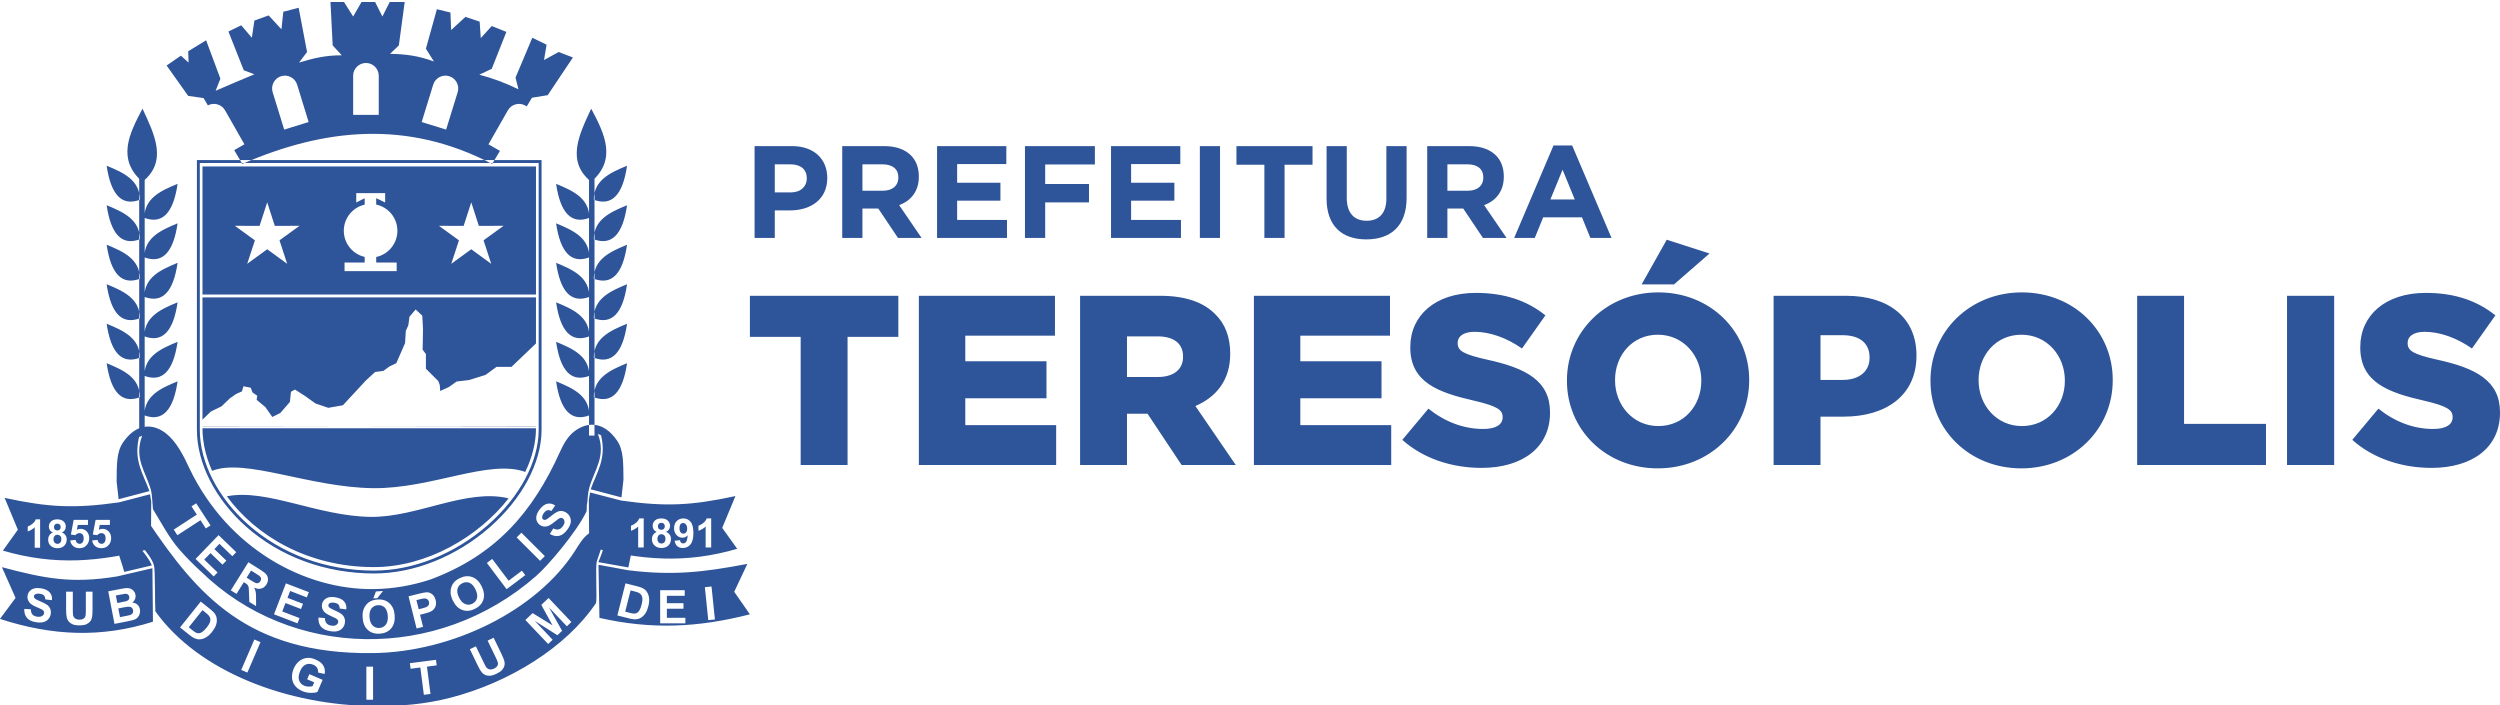
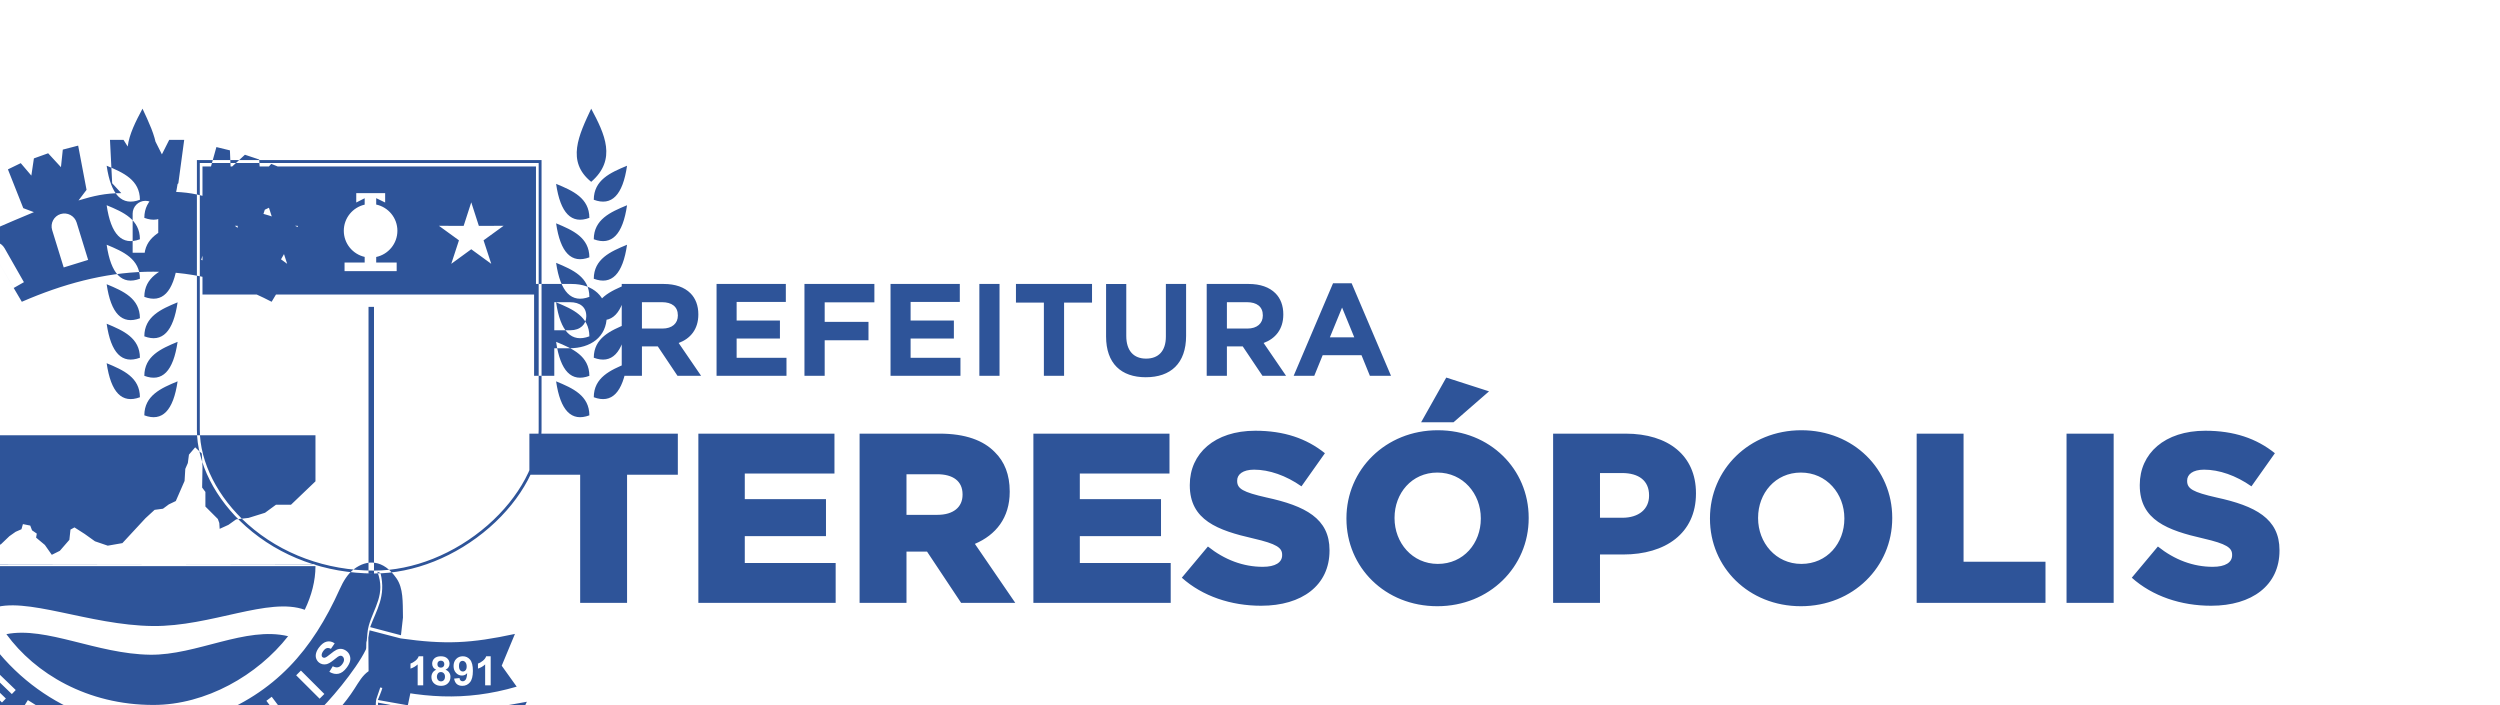
<svg xmlns="http://www.w3.org/2000/svg" xml:space="preserve" width="1000px" height="282px" version="1.1" shape-rendering="geometricPrecision" text-rendering="geometricPrecision" image-rendering="optimizeQuality" fill-rule="evenodd" clip-rule="evenodd" viewBox="0 0 1000 281.65">
  <g id="Camada_x0020_1">
-     <path fill="#2E5499" fill-rule="nonzero" d="M235.75 165.96c-7.16,2.68 -11.6,-1.85 -13.31,-13.6 6.74,2.77 13.27,5.71 13.31,13.6zm0 -15.8c-7.16,2.69 -11.6,-1.85 -13.31,-13.6 6.74,2.77 13.27,5.71 13.31,13.6zm0 -15.8c-7.16,2.68 -11.6,-1.85 -13.31,-13.6 6.74,2.77 13.27,5.71 13.31,13.6zm0 -15.79c-7.16,2.68 -11.6,-1.86 -13.31,-13.61 6.74,2.78 13.27,5.71 13.31,13.61zm0 -15.81c-7.16,2.69 -11.6,-1.84 -13.31,-13.6 6.74,2.78 13.27,5.72 13.31,13.6zm0 -15.79c-7.16,2.68 -11.6,-1.85 -13.31,-13.6 6.74,2.77 13.27,5.71 13.31,13.6zm1.76 71.75c7.17,2.68 11.61,-1.85 13.31,-13.61 -6.74,2.78 -13.27,5.72 -13.31,13.61zm0 -15.8c7.17,2.68 11.61,-1.85 13.31,-13.6 -6.74,2.78 -13.27,5.71 -13.31,13.6zm0 -15.79c7.17,2.68 11.61,-1.85 13.31,-13.61 -6.74,2.77 -13.27,5.71 -13.31,13.61zm0 -15.8c7.17,2.67 11.61,-1.85 13.31,-13.61 -6.74,2.78 -13.27,5.71 -13.31,13.61zm0 -15.8c7.17,2.68 11.61,-1.86 13.31,-13.61 -6.74,2.78 -13.27,5.71 -13.31,13.61zm0 -15.8c7.17,2.69 11.61,-1.85 13.31,-13.61 -6.74,2.78 -13.27,5.72 -13.31,13.61zm-1.03 -7.17c-10.09,-8.15 -4.93,-18.73 0,-29.26 5.42,10.16 10.34,20.29 0,29.26zm-178.75 93.4c7.17,2.68 11.6,-1.85 13.31,-13.6 -6.74,2.77 -13.27,5.71 -13.31,13.6zm0 -15.8c7.17,2.69 11.6,-1.85 13.31,-13.6 -6.74,2.77 -13.27,5.71 -13.31,13.6zm0 -15.8c7.17,2.68 11.6,-1.85 13.31,-13.6 -6.74,2.77 -13.27,5.71 -13.31,13.6zm0 -15.79c7.17,2.68 11.6,-1.86 13.31,-13.61 -6.74,2.78 -13.27,5.71 -13.31,13.61zm0 -15.81c7.17,2.69 11.6,-1.84 13.31,-13.6 -6.74,2.78 -13.27,5.72 -13.31,13.6zm0 -15.79c7.17,2.68 11.6,-1.85 13.31,-13.6 -6.74,2.77 -13.27,5.71 -13.31,13.6zm-1.76 71.75c-7.17,2.68 -11.6,-1.85 -13.31,-13.61 6.74,2.78 13.27,5.72 13.31,13.61zm0 -15.8c-7.17,2.68 -11.6,-1.85 -13.31,-13.6 6.74,2.78 13.27,5.71 13.31,13.6zm0 -15.79c-7.17,2.68 -11.6,-1.85 -13.31,-13.61 6.74,2.77 13.27,5.71 13.31,13.61zm0 -15.8c-7.17,2.67 -11.6,-1.85 -13.31,-13.61 6.74,2.78 13.27,5.71 13.31,13.61zm0 -15.8c-7.17,2.68 -11.6,-1.86 -13.31,-13.61 6.74,2.78 13.27,5.71 13.31,13.61zm0 -15.8c-7.17,2.69 -11.6,-1.85 -13.31,-13.61 6.74,2.78 13.27,5.72 13.31,13.61zm1.03 -7.17c10.1,-8.15 4.93,-18.73 0,-29.26 -5.41,10.16 -10.34,20.29 0,29.26zm139.5 32.8l0 0 -8 -5.83 -7.99 5.83 3.07 -9.4 -8.01 -5.81 9.89 0.03 3.04 -9.42 3.04 9.42 9.9 -0.03 -8.02 5.81 3.08 9.4zm-37.83 -0.51l0 0 0 3.44 -20.85 0 0 -3.44 8.05 0 0 -2.26c-4.78,-1.09 -8.35,-5.35 -8.35,-10.46 0,-5.09 3.57,-9.36 8.35,-10.45l0 -2.56 -3.37 1.71 0 -3.75 11.56 0 0 3.75 -3.58 -1.74 0 2.56c4.84,1.03 8.48,5.33 8.48,10.48 0,5.16 -3.64,9.46 -8.48,10.49l0 2.23 8.19 0zm-43.8 0.51l0 0 -7.99 -5.83 -8 5.83 3.08 -9.4 -8.02 -5.81 9.89 0.03 3.05 -9.42 3.04 9.42 9.9 -0.03 -8.02 5.81 3.07 9.4zm-33.88 -38.94l0 51.21 133.4 0 0 -51.21 -133.4 0zm-1.07 -1.4l0 0 0 106.74c0,12.95 7.18,27.08 19.22,37.79 13.43,11.94 31.35,18.52 50.46,18.52 15.68,0 32.25,-6.62 45.45,-18.14 12.78,-11.17 20.42,-25.43 20.42,-38.17l0 -106.74 -135.55 0zm69.68 164.2c-19.4,0 -37.59,-6.68 -51.23,-18.81 -12.28,-10.92 -19.61,-25.37 -19.61,-38.65l0 -107.9 137.86 0 0 107.9c0,13.07 -7.77,27.66 -20.81,39.04 -13.41,11.7 -30.25,18.42 -46.21,18.42zm88.2 -55.14l-2.19 0 0 -106.64 2.19 0 0 106.64zm-182.12 0l2.19 0 0 -106.64 -2.19 0 0 106.64zm33.71 22.31c-0.17,-0.24 -0.34,-0.48 -0.49,-0.72 0.15,0.24 0.32,0.48 0.49,0.72zm1.35 1.96c0.01,0 0.01,0 0.01,0 -0.06,-0.09 -0.12,-0.17 -0.19,-0.25 0.07,0.08 0.12,0.16 0.18,0.25zm-2.92 -4.44c-0.15,-0.24 -0.3,-0.48 -0.44,-0.73 0.14,0.25 0.29,0.49 0.44,0.73zm115.64 5.27c0.13,-0.18 0.26,-0.35 0.38,-0.53 -0.12,0.18 -0.26,0.35 -0.4,0.52 0,0 0.01,0 0.02,0.01zm-117.1 -7.86c-0.11,-0.21 -0.23,-0.42 -0.34,-0.64 0.11,0.22 0.23,0.43 0.34,0.64zm123.65 -2.54c0.02,-0.06 0.07,-0.12 0.09,-0.18 -0.02,0.06 -0.07,0.12 -0.09,0.18zm-2.73 4.92c-0.21,0.34 -0.43,0.68 -0.65,1.01 0.22,-0.33 0.44,-0.67 0.65,-1.01zm-1.64 2.5c-0.25,0.35 -0.5,0.71 -0.75,1.06 0.25,-0.35 0.5,-0.71 0.75,-1.06zm3.13 -5.04c-0.16,0.29 -0.33,0.58 -0.5,0.87 0.17,-0.29 0.34,-0.58 0.5,-0.87zm-3.88 6.1c-0.34,0.47 -0.69,0.94 -1.05,1.39 0.36,-0.45 0.71,-0.92 1.05,-1.39zm5.12 -8.48c-0.39,0.8 -0.8,1.59 -1.24,2.38 0.44,-0.79 0.85,-1.58 1.24,-2.38zm-61.78 17.8c-21.3,-0.28 -41.5,-11.4 -57.48,-8.23 11.48,15.74 32.37,28.32 58.8,28.32 21.04,0 41.73,-11.95 53.89,-27.5 -16.97,-4.09 -36.57,7.66 -55.21,7.41zm1.09 -11.48c23.25,0.25 46.36,-11.74 60.78,-6.5 2.75,-5.72 4.29,-11.65 4.29,-17.45l-133.4 0c0,6.4 1.76,13.1 5.03,19.53 -0.43,-0.82 -0.82,-1.67 -1.2,-2.51 13.26,-5.26 38.94,6.66 64.5,6.93zm-61.94 -1.92c-0.36,-0.61 -0.69,-1.24 -1.02,-1.86 0.33,0.62 0.66,1.25 1.02,1.86zm119.25 1.53c-0.32,0.5 -0.64,1 -0.99,1.49 0.35,-0.49 0.67,-0.99 0.99,-1.49zm-116.07 3.39c-0.4,-0.57 -0.79,-1.14 -1.17,-1.71 0.38,0.57 0.77,1.14 1.17,1.71zm117.71 -6.07c-0.32,0.56 -0.64,1.12 -0.99,1.67 0.35,-0.55 0.67,-1.11 0.99,-1.67zm-119.37 3.64c-0.38,-0.59 -0.73,-1.17 -1.08,-1.76 0.35,0.59 0.7,1.17 1.08,1.76zm-7.91 -25.19l66.7 -0.1 -66.7 0 0 -2.67 0 2.77zm133.4 -0.2l-66.7 0.1 66.7 0 0 -0.1zm-39.05 -17.99l0.58 1.6 0.15 2.34 3.51 -1.6 3.08 -2.2 4.97 -0.58 6.58 -2.05 4.39 -3.22 6 0 9.79 -9.36 0 -18.43 -133.4 0 0 48.92 3.36 -3.28 4.25 -2.05 3.36 -3.22 2.49 -1.75 2.33 -1.02 0.59 -2.06 2.93 0.59 0.72 1.9 1.9 1.31 -0.28 1.61 3.51 2.93 2.77 3.95 3.22 -1.61 3.81 -4.39 0.44 -4.09 1.6 -0.88 4.1 2.63 4.1 2.93 5.12 1.75 5.85 -1.02 9.22 -9.95 3.66 -3.36 3.35 -0.45 2.35 -1.74 2.78 -1.33 3.51 -8.04 0.29 -4.83 1.02 -2.34 0.44 -3.36 2.49 -2.92 2.64 2.48 0.29 5.27 -0.15 8.34 1.31 1.75 0 5.85 4.98 4.98zm24.64 -92.11l10.7 -17.77c-3.56,5.92 -7.13,11.85 -10.7,17.77l0 0zm-16.91 -23.47l0 0 -4.62 14.96 -9.78 -3.02 4.61 -14.96c0.83,-2.69 3.71,-4.21 6.4,-3.38 2.69,0.83 4.22,3.71 3.39,6.4zm-31.57 9.08l0 0 -10.24 0 0 -15.65c0,-2.82 2.3,-5.12 5.12,-5.12 2.81,0 5.12,2.3 5.12,5.12l0 15.65zm-37.82 5.88l0 0 -4.62 -14.96c-0.82,-2.69 0.69,-5.57 3.38,-6.4 2.7,-0.83 5.58,0.69 6.41,3.38l4.61 14.96 -9.78 3.02zm-19.99 8.21l0 0 -10.54 -17.89c2.43,-1.31 5.49,-0.44 6.87,1.97l7.75 13.6 -4.08 2.32zm129.77 -39.25c-1.94,1.07 -3.89,2.15 -5.85,3.22 0.34,-2.05 0.69,-4.09 1.02,-6.14 -1.9,-0.93 -3.79,-1.85 -5.7,-2.78 -2.24,5.32 -4.48,10.63 -6.72,15.94 0.39,1.56 0.77,3.13 1.17,4.68 -5.26,-2.54 -10,-4.34 -15.66,-5.84 1.66,-0.79 3.32,-1.56 4.98,-2.35 1.95,-4.92 3.9,-9.85 5.85,-14.77 -1.95,-0.78 -3.9,-1.56 -5.85,-2.34 -1.47,1.61 -2.93,3.21 -4.39,4.82 -0.15,-2.19 -0.29,-4.38 -0.44,-6.58 -1.9,-0.63 -3.8,-1.27 -5.7,-1.9 -1.91,1.75 -3.81,3.51 -5.72,5.27 -0.09,-2.35 -0.19,-4.69 -0.28,-7.02 -1.81,-0.44 -3.61,-0.88 -5.41,-1.32 -1.47,5.27 -2.93,10.53 -4.4,15.8 1.08,1.71 2.15,3.41 3.22,5.12 -6.11,-2.27 -11.04,-2.93 -17.55,-3.08 1.16,-1.11 2.34,-2.24 3.51,-3.36 0.79,-5.79 1.56,-11.59 2.34,-17.37 -2,0 -4,0 -5.99,0 -0.98,1.93 -1.96,3.88 -2.93,5.81 -0.98,-1.93 -1.95,-3.88 -2.92,-5.81 -1.81,0 -3.62,0 -5.42,0 -1.12,1.93 -2.24,3.88 -3.36,5.81 -1.23,-1.93 -2.45,-3.88 -3.66,-5.81 -1.81,0 -3.61,0 -5.41,0 0.29,5.78 0.58,11.58 0.88,17.37 1.22,1.32 2.43,2.63 3.65,3.95 -6.33,0 -11.08,1.08 -17.12,2.92 1.08,-1.41 2.15,-2.82 3.22,-4.24 -1.12,-5.9 -2.24,-11.8 -3.36,-17.69 -2.05,0.53 -4.1,1.07 -6.14,1.6 -0.25,2.35 -0.49,4.68 -0.74,7.02 -1.71,-1.85 -3.41,-3.7 -5.12,-5.56 -1.9,0.69 -3.8,1.37 -5.7,2.05 -0.34,2.3 -0.68,4.59 -1.02,6.88 -1.42,-1.66 -2.83,-3.32 -4.24,-4.98 -1.71,0.83 -3.42,1.66 -5.13,2.49 2.05,5.17 4.1,10.34 6.14,15.51 1.42,0.54 2.83,1.07 4.25,1.6 -5.21,2.12 -10.35,4.38 -15.51,6.59 0.63,-1.61 1.27,-3.22 1.91,-4.83 -1.91,-5.12 -3.81,-10.24 -5.71,-15.36 -2.38,1.47 -4.77,2.93 -7.17,4.39 0.05,1.51 0.1,3.02 0.15,4.53 -1.03,-0.92 -2.05,-1.85 -3.07,-2.77 -1.91,1.31 -3.8,2.63 -5.71,3.94 2.88,4.05 5.76,8.1 8.63,12.15 2.05,0.29 4.1,0.58 6.15,0.87 5.16,8.78 10.33,17.56 15.5,26.34 32.78,-14.25 65.96,-17.75 99.92,0 1.04,-1.75 2.09,-3.48 3.13,-5.22l-4.59 -2.62 7.76 -13.6c1.39,-2.44 4.53,-3.31 6.98,-1.91 0.2,0.11 0.38,0.23 0.55,0.36 0.7,-1.17 1.4,-2.33 2.1,-3.49 2.1,-0.34 4.2,-0.68 6.3,-1.02 3.36,-5.03 6.72,-10.05 10.09,-15.08 -1.9,-0.72 -3.8,-1.46 -5.71,-2.19zm28.98 200.91c-0.1,-5.66 -3.08,-7.16 -5.82,-10.63 -3.25,-4.13 -4.65,-3.69 -6.48,-1.89l0.06 0.02c2.31,8.3 1.62,9.62 -0.87,15.64l0.01 0 12 2.13 1.1 -5.27zm4.11 16.32c-0.24,-0.39 -0.59,-0.68 -1.06,-0.92 -0.33,-0.17 -1.04,-0.39 -2.09,-0.65l-1.17 -0.29 -2.14 8.5 1.93 0.49c0.73,0.18 1.26,0.28 1.61,0.28 0.45,0 0.84,-0.09 1.18,-0.28 0.34,-0.18 0.67,-0.53 0.99,-1.06 0.32,-0.54 0.61,-1.3 0.86,-2.3 0.25,-0.99 0.36,-1.77 0.31,-2.35 -0.04,-0.57 -0.18,-1.05 -0.42,-1.42zm-29.79 12.49l0 0 -7.18 -7.57 5.26 9.38 -1.87 1.77 -9.08 -5.76 7.18 7.57 -1.81 1.7 -9.11 -9.61 2.91 -2.76 7.96 4.91 -4.49 -8.19 2.91 -2.76 9.11 9.61 -1.79 1.71zm-24.99 15.81l0 0c-0.16,0.58 -0.47,1.12 -0.93,1.65 -0.47,0.53 -1.19,1.01 -2.14,1.47 -1.13,0.56 -2.06,0.84 -2.77,0.86 -0.72,0.02 -1.35,-0.09 -1.9,-0.35 -0.53,-0.25 -0.98,-0.58 -1.31,-1 -0.49,-0.6 -1.05,-1.57 -1.7,-2.91l-3.07 -6.37 2.41 -1.16 3.12 6.46c0.49,1.03 0.85,1.68 1.05,1.95 0.34,0.45 0.78,0.72 1.31,0.82 0.53,0.11 1.13,0 1.8,-0.32 0.69,-0.33 1.13,-0.72 1.35,-1.17 0.21,-0.44 0.25,-0.89 0.13,-1.32 -0.13,-0.45 -0.43,-1.14 -0.88,-2.09l-3.19 -6.6 2.41 -1.16 3.03 6.27c0.69,1.43 1.12,2.47 1.27,3.12 0.16,0.66 0.16,1.27 0.01,1.85zm-29.57 11.25l0 0 -2.66 0.34 -1.4 -10.92 -3.9 0.51 -0.29 -2.23 10.45 -1.35 0.28 2.22 -3.89 0.51 1.41 10.92zm-22.97 2.33l0 0 -2.68 0 0 -13.25 2.68 0 0 13.25zm-19.38 -10.31l0 0 -2.63 -0.59c0.08,-0.67 -0.04,-1.28 -0.36,-1.83 -0.33,-0.55 -0.85,-0.98 -1.56,-1.28 -1.07,-0.46 -2.07,-0.48 -3,-0.07 -0.93,0.41 -1.68,1.28 -2.25,2.63 -0.61,1.44 -0.76,2.67 -0.42,3.67 0.33,0.99 1.02,1.71 2.06,2.16 0.52,0.21 1.08,0.34 1.68,0.36 0.6,0.02 1.15,-0.04 1.65,-0.17l0.66 -1.55 -2.81 -1.2 0.88 -2.06 5.3 2.28 -2.08 4.84c-0.73,0.29 -1.66,0.4 -2.8,0.37 -1.14,-0.04 -2.22,-0.28 -3.21,-0.7 -1.28,-0.55 -2.28,-1.29 -3,-2.23 -0.72,-0.94 -1.1,-2.01 -1.16,-3.21 -0.04,-1.2 0.18,-2.37 0.67,-3.54 0.54,-1.28 1.3,-2.29 2.25,-3.05 0.95,-0.75 2.05,-1.18 3.3,-1.27 0.95,-0.07 2.02,0.14 3.17,0.64 1.52,0.64 2.57,1.46 3.15,2.46 0.58,1 0.75,2.11 0.51,3.34zm-30.89 -0.57l0 0 -2.46 -1.05 5.24 -12.18 2.46 1.06 -5.24 12.17zm-12.58 -18.91l0 0c-0.31,0.84 -0.85,1.75 -1.62,2.73 -0.68,0.85 -1.38,1.49 -2.09,1.94 -0.86,0.55 -1.71,0.86 -2.56,0.94 -0.65,0.07 -1.36,-0.05 -2.13,-0.34 -0.58,-0.23 -1.26,-0.65 -2.03,-1.27l-3.93 -3.14 8.28 -10.35 3.82 3.06c0.86,0.69 1.47,1.27 1.81,1.77 0.46,0.66 0.73,1.4 0.79,2.2 0.08,0.8 -0.04,1.63 -0.34,2.46zm149.26 -36.78c-2.45,1.66 -3.91,4.31 -5.64,7.01 -15.29,23.91 -49.22,40.55 -80.92,40.89 -50.08,0.55 -70.23,-23.52 -89.94,-52.76 -3.47,-5.15 -5.52,-3.46 -10.81,3.24 -3.77,4.79 0.06,11.62 1.37,17.05l11.04 -2.61c-2.49,-6.02 -8.3,-8 -5.99,-16.31l1.25 -0.46c-3.41,7.97 3.53,10.28 5.59,16.72 0.54,1.69 0.35,16.56 0.56,18.4 17.28,24.25 52.99,37.71 87.92,37.93 9.91,0.06 19.91,-0.68 30.49,-3.45 23.14,-6.05 45.84,-20 57.77,-37.65 0.69,-1.16 -0.34,-14.54 0.45,-16.98 1.95,-6.12 3.41,-7.52 0.65,-14.45 -0.98,1.04 -2.15,2.32 -3.79,3.43zm-185.1 27.12c0.44,-0.13 0.76,-0.36 0.98,-0.66 0.2,-0.31 0.26,-0.68 0.19,-1.1 -0.08,-0.4 -0.25,-0.7 -0.52,-0.91 -0.27,-0.21 -0.64,-0.3 -1.09,-0.27 -0.26,0.03 -1.01,0.15 -2.25,0.39l-1.51 0.28 0.58 3.01 1.72 -0.32c1.03,-0.2 1.66,-0.34 1.9,-0.42zm2.22 2.68c-0.25,-0.23 -0.55,-0.39 -0.94,-0.44 -0.38,-0.05 -1.17,0.03 -2.36,0.26l-2.13 0.42 0.67 3.47 2.43 -0.47c0.95,-0.18 1.55,-0.32 1.79,-0.42 0.37,-0.15 0.66,-0.38 0.86,-0.7 0.19,-0.32 0.24,-0.71 0.15,-1.18 -0.07,-0.39 -0.24,-0.7 -0.47,-0.94zm3.13 2.35l0 0c-0.17,0.62 -0.46,1.13 -0.87,1.56 -0.41,0.42 -0.96,0.74 -1.64,0.95 -0.44,0.13 -1.49,0.37 -3.16,0.7l-4.43 0.85 -2.49 -13.02 5.2 -1c1.03,-0.19 1.81,-0.3 2.33,-0.31 0.53,-0.01 1.01,0.09 1.46,0.28 0.46,0.19 0.85,0.49 1.2,0.89 0.36,0.41 0.59,0.89 0.7,1.45 0.11,0.61 0.06,1.2 -0.17,1.78 -0.23,0.57 -0.6,1.04 -1.11,1.4 0.82,0.08 1.52,0.35 2.04,0.82 0.54,0.48 0.88,1.1 1.02,1.85 0.12,0.58 0.09,1.19 -0.08,1.8zm-18.87 -1.86l0 0c0,1.6 -0.07,2.72 -0.22,3.37 -0.15,0.67 -0.41,1.22 -0.8,1.67 -0.39,0.45 -0.91,0.81 -1.55,1.08 -0.66,0.27 -1.51,0.4 -2.56,0.4 -1.27,0 -2.22,-0.14 -2.87,-0.43 -0.66,-0.3 -1.17,-0.69 -1.55,-1.15 -0.38,-0.46 -0.63,-0.96 -0.75,-1.47 -0.18,-0.75 -0.27,-1.87 -0.27,-3.36l0 -7.07 2.68 0 0 7.18c0,1.14 0.04,1.88 0.1,2.21 0.11,0.55 0.38,0.99 0.81,1.31 0.44,0.33 1.03,0.49 1.77,0.49 0.76,0 1.34,-0.14 1.72,-0.47 0.39,-0.3 0.62,-0.68 0.7,-1.13 0.08,-0.45 0.11,-1.21 0.11,-2.26l0 -7.33 2.68 0 0 6.96zm-16.25 -3.56l0 0 -2.66 -0.3c0,-0.69 -0.17,-1.21 -0.5,-1.56 -0.33,-0.35 -0.86,-0.59 -1.6,-0.7 -0.78,-0.12 -1.4,-0.06 -1.88,0.19 -0.31,0.16 -0.5,0.4 -0.55,0.75 -0.04,0.3 0.04,0.59 0.27,0.85 0.29,0.33 1.05,0.75 2.29,1.26 1.24,0.5 2.15,0.96 2.71,1.38 0.57,0.42 0.98,0.94 1.24,1.56 0.26,0.62 0.33,1.34 0.2,2.16 -0.12,0.75 -0.44,1.43 -0.96,2.01 -0.52,0.59 -1.18,0.99 -2,1.19 -0.81,0.2 -1.78,0.21 -2.91,0.03 -1.66,-0.25 -2.88,-0.83 -3.64,-1.74 -0.77,-0.9 -1.13,-2.1 -1.07,-3.59l2.62 0.15c0.01,0.89 0.23,1.57 0.63,2.05 0.41,0.47 1.02,0.78 1.83,0.91 0.85,0.13 1.52,0.04 2.01,-0.25 0.48,-0.29 0.77,-0.68 0.84,-1.16 0.06,-0.31 0,-0.59 -0.15,-0.83 -0.14,-0.25 -0.43,-0.49 -0.86,-0.71 -0.29,-0.16 -0.97,-0.46 -2.03,-0.91 -1.36,-0.57 -2.29,-1.16 -2.78,-1.76 -0.69,-0.84 -0.95,-1.78 -0.8,-2.82 0.11,-0.67 0.4,-1.26 0.87,-1.79 0.46,-0.51 1.07,-0.87 1.83,-1.07 0.76,-0.19 1.64,-0.2 2.65,-0.05 1.66,0.26 2.83,0.82 3.54,1.66 0.72,0.85 1.01,1.88 0.86,3.09zm26.07 -9.5c-18.19,2.97 -28.87,0.87 -46.07,-3.7l5.46 12.29 -6.23 8.4c20.95,6.86 40.64,7.63 61.18,1.12l-0.21 -21.39 -14.13 3.28zm236.47 17.49l0 0 -1.36 -13.18 2.66 -0.28 1.36 13.18 -2.66 0.28zm-9.16 1.28l0 0 -10.08 0 0 -13.25 9.82 0 0 2.24 -7.14 0 0 2.94 6.64 0 0 2.23 -6.64 0 0 3.61 7.4 0 0 2.23zm-14.84 -6.74l0 0c-0.27,1.06 -0.63,1.94 -1.08,2.63 -0.56,0.86 -1.21,1.5 -1.95,1.92 -0.56,0.33 -1.25,0.52 -2.08,0.57 -0.62,0.04 -1.4,-0.06 -2.37,-0.31l-4.88 -1.23 3.24 -12.84 4.74 1.19c1.06,0.27 1.87,0.55 2.38,0.86 0.7,0.41 1.25,0.97 1.64,1.68 0.4,0.69 0.63,1.49 0.71,2.38 0.07,0.89 -0.04,1.94 -0.35,3.15zm34.38 -5.89l5.26 -11.15c-17.68,3.36 -29.87,4.75 -47.76,2.53l-11.79 -2.18 0.38 21.24c20.64,4.7 39.32,3.94 60.18,-1.42l-6.27 -9.02zm-54.26 -26.8c0.25,-0.26 0.48,-0.5 0.71,-0.72l-1.19 -0.45c0.18,0.42 0.33,0.8 0.48,1.17zm-157.5 34.89l-0.94 -0.74 -5.48 6.85 1.56 1.25c0.58,0.46 1.02,0.77 1.34,0.91 0.41,0.18 0.8,0.26 1.19,0.24 0.38,-0.02 0.83,-0.21 1.34,-0.56 0.51,-0.35 1.09,-0.93 1.73,-1.72 0.64,-0.81 1.06,-1.48 1.26,-2.02 0.2,-0.54 0.28,-1.03 0.21,-1.47 -0.06,-0.45 -0.26,-0.87 -0.58,-1.26 -0.23,-0.31 -0.78,-0.8 -1.63,-1.48zm191.3 -35.59c-0.4,0 -0.74,0.16 -1.02,0.48 -0.26,0.32 -0.41,0.86 -0.41,1.59 0,0.75 0.15,1.3 0.45,1.65 0.29,0.35 0.67,0.53 1.11,0.53 0.42,0 0.78,-0.17 1.07,-0.51 0.3,-0.33 0.44,-0.83 0.44,-1.49 0,-0.71 -0.16,-1.27 -0.49,-1.66 -0.33,-0.4 -0.71,-0.59 -1.15,-0.59zm-8.66 4.48c-0.54,0 -0.94,0.2 -1.21,0.56 -0.27,0.38 -0.4,0.79 -0.4,1.22 0,0.61 0.16,1.09 0.47,1.43 0.31,0.34 0.71,0.51 1.17,0.51 0.46,0 0.84,-0.16 1.14,-0.49 0.3,-0.32 0.45,-0.8 0.45,-1.42 0,-0.55 -0.15,-0.98 -0.46,-1.31 -0.3,-0.33 -0.69,-0.5 -1.16,-0.5zm19.91 5.31l0 0 -2.22 0 0 -8.37c-0.81,0.76 -1.77,1.32 -2.87,1.68l0 -2.01c0.58,-0.19 1.2,-0.54 1.89,-1.08 0.68,-0.53 1.15,-1.15 1.4,-1.85l1.8 0 0 11.63zm-8.3 -1.21l0 0c-0.78,0.94 -1.8,1.41 -3.06,1.41 -0.91,0 -1.64,-0.24 -2.2,-0.72 -0.55,-0.48 -0.91,-1.21 -1.07,-2.17l2.15 -0.23c0.05,0.43 0.19,0.76 0.41,0.97 0.22,0.21 0.51,0.32 0.87,0.32 0.46,0 0.85,-0.21 1.17,-0.63 0.32,-0.43 0.53,-1.3 0.62,-2.63 -0.56,0.65 -1.25,0.97 -2.09,0.97 -0.91,0 -1.7,-0.35 -2.36,-1.05 -0.66,-0.7 -0.99,-1.62 -0.99,-2.75 0,-1.17 0.35,-2.12 1.05,-2.84 0.69,-0.71 1.58,-1.07 2.66,-1.07 1.17,0 2.14,0.45 2.9,1.36 0.75,0.91 1.12,2.4 1.12,4.48 0,2.12 -0.39,3.65 -1.18,4.58zm-8.82 0.41l0 0c-0.68,0.66 -1.58,1 -2.71,1 -1.07,0 -1.94,-0.27 -2.64,-0.83 -0.82,-0.65 -1.24,-1.55 -1.24,-2.68 0,-0.63 0.16,-1.21 0.47,-1.73 0.31,-0.52 0.8,-0.93 1.46,-1.21 -0.57,-0.24 -0.98,-0.58 -1.24,-1 -0.27,-0.43 -0.39,-0.89 -0.39,-1.4 0,-0.86 0.3,-1.57 0.9,-2.14 0.6,-0.56 1.46,-0.84 2.58,-0.84 1.09,0 1.95,0.28 2.55,0.84 0.61,0.57 0.92,1.28 0.92,2.14 0,0.54 -0.14,1.02 -0.42,1.44 -0.28,0.42 -0.67,0.74 -1.18,0.96 0.64,0.25 1.13,0.64 1.46,1.13 0.34,0.49 0.51,1.06 0.51,1.71 0,1.07 -0.34,1.94 -1.03,2.61zm-9.87 0.8l0 0 -2.22 0 0 -8.37c-0.82,0.76 -1.77,1.32 -2.87,1.68l0 -2.01c0.58,-0.19 1.2,-0.54 1.89,-1.08 0.68,-0.53 1.15,-1.15 1.39,-1.85l1.81 0 0 11.63zm31.4 -7.85l5.29 -12.72c-17.61,3.81 -27.92,4.31 -45.74,1.79l-12.4 -3.23 -0.5 2.95 0.14 18.77c20.57,5.34 38.42,6.89 59.2,0.81l-5.99 -8.37zm-24.34 0.77c0.41,0 0.74,-0.13 1,-0.38 0.25,-0.25 0.38,-0.59 0.38,-1.04 0,-0.41 -0.12,-0.74 -0.38,-1 -0.24,-0.25 -0.58,-0.37 -0.99,-0.37 -0.42,0 -0.76,0.13 -1.02,0.37 -0.25,0.26 -0.37,0.59 -0.37,1.01 0,0.45 0.12,0.79 0.37,1.04 0.25,0.24 0.58,0.37 1.01,0.37zm-241.62 0.27c0.42,0 0.74,-0.13 0.99,-0.37 0.25,-0.25 0.36,-0.58 0.36,-1.01 0,-0.41 -0.11,-0.74 -0.35,-0.98 -0.25,-0.25 -0.57,-0.36 -0.98,-0.36 -0.41,0 -0.74,0.12 -0.98,0.36 -0.26,0.25 -0.37,0.57 -0.37,0.98 0,0.43 0.11,0.77 0.36,1.01 0.24,0.24 0.57,0.37 0.97,0.37zm0.04 1.72c-0.53,0 -0.93,0.19 -1.18,0.55 -0.27,0.37 -0.4,0.76 -0.4,1.18 0,0.61 0.16,1.07 0.46,1.4 0.31,0.34 0.69,0.5 1.14,0.5 0.45,0 0.82,-0.16 1.11,-0.48 0.3,-0.32 0.44,-0.78 0.44,-1.39 0,-0.53 -0.14,-0.95 -0.44,-1.28 -0.3,-0.31 -0.68,-0.48 -1.13,-0.48zm147.92 25.77c-0.35,-0.24 -0.74,-0.34 -1.18,-0.31 -0.32,0.02 -0.96,0.15 -1.89,0.37l-1.25 0.31 0.91 3.65 1.41 -0.35c1.03,-0.26 1.7,-0.5 2.01,-0.71 0.31,-0.22 0.53,-0.5 0.66,-0.84 0.11,-0.33 0.13,-0.69 0.04,-1.07 -0.12,-0.47 -0.36,-0.82 -0.71,-1.05zm-68.68 -10.35l-1.78 -1.1 -1.77 2.84 1.68 1.05c1.09,0.68 1.79,1.06 2.12,1.14 0.33,0.08 0.64,0.05 0.94,-0.08 0.29,-0.13 0.54,-0.36 0.75,-0.7 0.24,-0.38 0.32,-0.75 0.27,-1.11 -0.06,-0.35 -0.25,-0.68 -0.58,-0.97 -0.17,-0.14 -0.71,-0.49 -1.63,-1.07zm51.68 13.68c-0.72,-0.69 -1.63,-1.01 -2.72,-0.93 -1.11,0.07 -1.96,0.52 -2.59,1.32 -0.62,0.8 -0.88,1.96 -0.77,3.48 0.1,1.5 0.53,2.61 1.28,3.34 0.74,0.72 1.65,1.04 2.71,0.97 1.06,-0.08 1.91,-0.52 2.54,-1.33 0.62,-0.83 0.89,-2 0.78,-3.52 -0.11,-1.52 -0.52,-2.62 -1.23,-3.33zm33.92 -9.87c-0.94,-0.38 -1.89,-0.33 -2.88,0.16 -1,0.49 -1.63,1.21 -1.91,2.19 -0.27,0.97 -0.08,2.15 0.6,3.52 0.65,1.34 1.47,2.21 2.43,2.6 0.96,0.4 1.92,0.36 2.88,-0.1 0.95,-0.47 1.57,-1.2 1.86,-2.19 0.27,-1 0.07,-2.18 -0.6,-3.56 -0.66,-1.37 -1.46,-2.24 -2.38,-2.62zm40.4 -23.77l0 0c-0.2,0.81 -0.66,1.68 -1.35,2.59 -1.01,1.35 -2.09,2.14 -3.25,2.39 -1.15,0.25 -2.38,0 -3.67,-0.76l1.37 -2.23c0.79,0.4 1.49,0.54 2.11,0.4 0.61,-0.14 1.16,-0.53 1.65,-1.18 0.52,-0.69 0.77,-1.31 0.74,-1.88 -0.03,-0.57 -0.24,-1 -0.63,-1.3 -0.25,-0.19 -0.51,-0.27 -0.8,-0.25 -0.29,0.01 -0.63,0.15 -1.04,0.42 -0.28,0.18 -0.86,0.64 -1.75,1.36 -1.15,0.93 -2.1,1.47 -2.87,1.62 -1.07,0.21 -2.02,0 -2.86,-0.63 -0.54,-0.41 -0.92,-0.94 -1.17,-1.6 -0.23,-0.66 -0.26,-1.36 -0.07,-2.13 0.19,-0.76 0.58,-1.54 1.2,-2.36 1,-1.32 2.04,-2.11 3.13,-2.34 1.09,-0.23 2.13,0.01 3.13,0.71l-1.51 2.2c-0.62,-0.32 -1.16,-0.42 -1.62,-0.29 -0.46,0.11 -0.93,0.48 -1.38,1.08 -0.46,0.62 -0.71,1.2 -0.71,1.75 -0.01,0.34 0.12,0.62 0.4,0.83 0.25,0.19 0.54,0.24 0.87,0.17 0.44,-0.1 1.17,-0.58 2.2,-1.44 1.02,-0.85 1.86,-1.43 2.49,-1.73 0.64,-0.3 1.29,-0.42 1.97,-0.35 0.66,0.06 1.33,0.34 2,0.84 0.61,0.46 1.05,1.05 1.31,1.79 0.28,0.74 0.32,1.51 0.11,2.32zm-12.16 14.97l0 0 -9.38 -9.36 1.9 -1.89 9.37 9.36 -1.89 1.89zm-13.39 11.34l0 0 -7.91 -10.5 2.14 -1.61 6.56 8.72 5.31 -4.01 1.35 1.78 -7.45 5.62zm-9.32 4.2l0 0c-0.52,1.6 -1.65,2.82 -3.4,3.68 -1.77,0.86 -3.45,1 -5.01,0.43 -1.58,-0.57 -2.82,-1.8 -3.75,-3.69 -0.6,-1.22 -0.91,-2.33 -0.95,-3.33 -0.02,-0.73 0.08,-1.46 0.32,-2.17 0.23,-0.71 0.57,-1.32 1.01,-1.82 0.59,-0.68 1.37,-1.25 2.34,-1.73 1.76,-0.85 3.42,-0.99 5.01,-0.42 1.58,0.57 2.85,1.83 3.8,3.77 0.93,1.93 1.14,3.69 0.63,5.28zm-19.01 2.25l0 0c-0.15,0.6 -0.41,1.12 -0.78,1.54 -0.36,0.41 -0.76,0.73 -1.2,0.94 -0.58,0.28 -1.46,0.56 -2.64,0.86l-1.69 0.42 1.21 4.85 -2.59 0.65 -3.22 -12.86 4.17 -1.04c1.58,-0.39 2.62,-0.58 3.14,-0.58 0.79,0.01 1.51,0.28 2.16,0.8 0.66,0.53 1.12,1.3 1.37,2.32 0.2,0.79 0.22,1.49 0.07,2.1zm-17.84 9.2l0 0c-1.07,1.29 -2.58,2 -4.52,2.13 -1.97,0.15 -3.58,-0.35 -4.82,-1.46 -1.24,-1.12 -1.94,-2.73 -2.08,-4.84 -0.1,-1.35 0.02,-2.49 0.36,-3.43 0.26,-0.69 0.63,-1.33 1.11,-1.9 0.48,-0.56 1.02,-1.01 1.62,-1.31 0.8,-0.4 1.74,-0.64 2.82,-0.71 1.95,-0.15 3.55,0.35 4.79,1.48 1.26,1.13 1.96,2.77 2.11,4.91 0.15,2.14 -0.31,3.85 -1.39,5.13zm-17.97 -7.57l0 0 -2.65 -0.35c0.01,-0.69 -0.16,-1.21 -0.48,-1.57 -0.32,-0.36 -0.85,-0.61 -1.59,-0.73 -0.76,-0.14 -1.39,-0.09 -1.89,0.15 -0.3,0.15 -0.49,0.39 -0.55,0.73 -0.05,0.31 0.03,0.6 0.25,0.86 0.28,0.34 1.04,0.77 2.27,1.3 1.24,0.53 2.12,1.01 2.68,1.44 0.55,0.43 0.96,0.96 1.21,1.58 0.25,0.63 0.3,1.35 0.16,2.18 -0.14,0.74 -0.47,1.4 -1,1.98 -0.54,0.58 -1.2,0.97 -2.02,1.15 -0.81,0.18 -1.79,0.17 -2.93,-0.02 -1.64,-0.3 -2.85,-0.9 -3.6,-1.82 -0.75,-0.91 -1.08,-2.12 -0.99,-3.61l2.61 0.2c0,0.89 0.2,1.58 0.6,2.06 0.4,0.49 1,0.8 1.8,0.94 0.85,0.15 1.52,0.09 2.02,-0.2 0.49,-0.28 0.78,-0.66 0.87,-1.14 0.05,-0.31 0.01,-0.59 -0.14,-0.83 -0.14,-0.26 -0.42,-0.5 -0.85,-0.74 -0.29,-0.16 -0.95,-0.47 -2.01,-0.94 -1.35,-0.6 -2.26,-1.21 -2.74,-1.82 -0.67,-0.86 -0.92,-1.81 -0.74,-2.84 0.12,-0.66 0.41,-1.25 0.89,-1.76 0.48,-0.51 1.1,-0.86 1.87,-1.04 0.76,-0.17 1.64,-0.17 2.64,0 1.64,0.29 2.81,0.87 3.51,1.73 0.7,0.87 0.97,1.9 0.8,3.11zm-15.79 -4.8l0 0 -6.67 -2.57 -1.06 2.75 6.21 2.38 -0.8 2.09 -6.21 -2.39 -1.29 3.37 6.91 2.65 -0.8 2.09 -9.41 -3.61 4.75 -12.37 9.18 3.51 -0.81 2.1zm-16.16 -5.17l0 0c-0.52,0.84 -1.2,1.39 -2.04,1.63 -0.83,0.24 -1.8,0.12 -2.88,-0.35 0.32,0.59 0.53,1.16 0.63,1.7 0.11,0.55 0.16,1.42 0.15,2.63l0.01 3.05 -2.71 -1.69 -0.12 -3.47c-0.04,-1.24 -0.09,-2.04 -0.16,-2.4 -0.07,-0.36 -0.21,-0.66 -0.4,-0.9 -0.18,-0.23 -0.53,-0.51 -1.06,-0.84l-0.46 -0.28 -2.93 4.69 -2.27 -1.42 7.02 -11.24 4.78 2.99c1.2,0.75 2.01,1.4 2.43,1.94 0.42,0.54 0.63,1.17 0.64,1.89 0,0.73 -0.21,1.41 -0.63,2.07zm-17.58 -7.93l0 0 -4.78 -4.62 -2.51 2.6 5.33 5.14 -1.55 1.6 -7.25 -7 9.2 -9.53 7.07 6.82 -1.56 1.62 -5.15 -4.97 -2.03 2.12 4.79 4.62 -1.56 1.6zm-18.03 -11.77l0 0 -1.45 -2.25 9.23 -6 -2.14 -3.29 1.88 -1.23 5.74 8.84 -1.89 1.22 -2.13 -3.29 -9.24 6zm79.41 22.51l0 0 2.84 -0.2 -2.29 2.87 -1.6 0.11 1.05 -2.78zm88.79 -63.05l1.25 0.53c2.3,9.43 -1.67,14.78 -4.14,21.63l12.32 3.25 0.8 -7.08c-0.1,-6.44 0.15,-11.72 -2.59,-15.68 -5.26,-7.62 -11.81,-7.71 -17.11,-3.61 -2.44,1.89 -4.15,4.73 -5.61,7.97 -10.92,24.27 -25.65,41.43 -51.78,51.2 -7.46,2.49 -15.16,3.78 -22.83,3.88 -27.72,0.35 -58.27,-16.26 -73.59,-48.07 -2.61,-5.67 -5.46,-11.1 -9.53,-14.24 -5.3,-4.11 -11.85,-4.02 -17.11,3.61 -2.74,3.96 -2.49,9.24 -2.59,15.67l0.81 7.08 12.32 -3.25c-2.48,-6.85 -6.45,-12.19 -4.15,-21.63l1.25 -0.52c-3.4,9.06 1.4,14.26 3.46,21.59 0.54,1.92 0.63,5.71 0.85,7.8 3.43,5.5 6.27,11.25 10.73,16.32 2.72,3.09 5.57,5.97 8.53,8.65 35.92,35.07 94.55,36.37 134.01,1.75 4.95,-4.33 16.11,-17.52 20.06,-25.65 0.39,-0.73 0.01,-2.78 0.38,-3.52 0.21,-2.1 0.26,-4.16 0.81,-6.08 2.05,-7.33 6.85,-12.54 3.45,-21.6zm-195.5 44.23l0 0c-0.73,1 -1.76,1.5 -3.06,1.5 -1.04,0 -1.89,-0.28 -2.55,-0.84 -0.66,-0.56 -1.05,-1.32 -1.18,-2.26l2.16 -0.22c0.06,0.49 0.25,0.87 0.55,1.16 0.3,0.29 0.65,0.42 1.04,0.42 0.46,0 0.84,-0.18 1.15,-0.54 0.32,-0.37 0.47,-0.93 0.47,-1.67 0,-0.69 -0.15,-1.21 -0.47,-1.56 -0.31,-0.34 -0.71,-0.51 -1.21,-0.51 -0.62,0 -1.18,0.27 -1.67,0.82l-1.76 -0.26 1.11 -5.87 5.73 0 0 2.02 -4.08 0 -0.35 1.92c0.49,-0.24 0.98,-0.36 1.48,-0.36 0.97,0 1.78,0.35 2.45,1.04 0.66,0.7 1,1.61 1,2.72 0,0.93 -0.27,1.76 -0.81,2.49zm-8.77 0l0 0c-0.74,1 -1.76,1.5 -3.07,1.5 -1.04,0 -1.89,-0.28 -2.54,-0.84 -0.66,-0.56 -1.06,-1.32 -1.18,-2.26l2.15 -0.22c0.06,0.49 0.25,0.87 0.55,1.16 0.31,0.29 0.66,0.42 1.05,0.42 0.45,0 0.83,-0.18 1.14,-0.54 0.32,-0.37 0.48,-0.93 0.48,-1.67 0,-0.69 -0.16,-1.21 -0.47,-1.56 -0.31,-0.34 -0.71,-0.51 -1.21,-0.51 -0.62,0 -1.18,0.27 -1.68,0.82l-1.75 -0.26 1.11 -5.87 5.72 0 0 2.02 -4.08 0 -0.34 1.92c0.48,-0.24 0.97,-0.36 1.48,-0.36 0.96,0 1.77,0.35 2.44,1.04 0.67,0.7 1,1.61 1,2.72 0,0.93 -0.27,1.76 -0.8,2.49zm-9.2 0.53l0 0c-0.67,0.65 -1.55,0.97 -2.65,0.97 -1.03,0 -1.89,-0.26 -2.57,-0.8 -0.81,-0.64 -1.21,-1.52 -1.21,-2.63 0,-0.61 0.15,-1.16 0.46,-1.67 0.29,-0.52 0.77,-0.91 1.43,-1.19 -0.56,-0.23 -0.97,-0.56 -1.23,-0.98 -0.25,-0.41 -0.37,-0.86 -0.37,-1.35 0,-0.84 0.29,-1.54 0.88,-2.09 0.59,-0.55 1.42,-0.83 2.5,-0.83 1.08,0 1.91,0.28 2.51,0.83 0.6,0.55 0.88,1.25 0.88,2.09 0,0.52 -0.13,0.99 -0.41,1.4 -0.26,0.41 -0.65,0.72 -1.14,0.93 0.62,0.26 1.1,0.62 1.43,1.1 0.32,0.49 0.49,1.04 0.49,1.68 0,1.04 -0.34,1.88 -1,2.54zm-9.64 0.78l0 0 -2.16 0 0 -8.16c-0.79,0.73 -1.72,1.29 -2.79,1.64l0 -1.97c0.56,-0.18 1.18,-0.53 1.83,-1.05 0.67,-0.51 1.12,-1.12 1.37,-1.81l1.75 0 0 11.35zm31.55 -18.14c-17.83,2.52 -28.13,2.02 -45.75,-1.79l5.3 12.72 -5.99 8.37c20.78,6.09 38.63,4.53 59.2,-0.8l0.14 -18.78 -0.5 -2.95 -12.4 3.23zm893.32 -25l10.44 -12.48c6.67,5.32 14.12,8.12 21.95,8.12 5.03,0 7.74,-1.74 7.74,-4.64l0 -0.19c0,-2.81 -2.23,-4.35 -11.41,-6.48 -14.41,-3.29 -25.53,-7.35 -25.53,-21.27l0 -0.2c0,-12.57 9.96,-21.65 26.21,-21.65 11.5,0 20.49,3.09 27.84,8.99l-9.38 13.25c-6.18,-4.35 -12.95,-6.67 -18.95,-6.67 -4.54,0 -6.77,1.93 -6.77,4.34l0 0.2c0,3.09 2.33,4.45 11.7,6.58 15.57,3.38 25.24,8.41 25.24,21.07l0 0.19c0,13.83 -10.93,22.05 -27.36,22.05 -11.99,0 -23.4,-3.77 -31.72,-11.21zm-26.1 -57.63l18.85 0 0 67.68 -18.85 0 0 -67.68zm-59.95 0l18.76 0 0 51.24 32.77 0 0 16.44 -51.53 0 0 -67.68zm-28.92 34.03l0 0 0 -0.19c0,-9.77 -7.05,-18.27 -17.4,-18.27 -10.25,0 -17.11,8.31 -17.11,18.08l0 0.19c0,9.76 7.05,18.27 17.3,18.27 10.35,0 17.21,-8.31 17.21,-18.08zm-53.76 0l0 -0.19c0,-19.43 15.67,-35.2 36.55,-35.2 20.89,0 36.36,15.57 36.36,35.01l0 0.19c0,19.43 -15.66,35.19 -36.55,35.19 -20.88,0 -36.36,-15.56 -36.36,-35zm-35.09 -0.38l0 0c6.67,0 10.73,-3.49 10.73,-8.8l0 -0.2c0,-5.8 -4.06,-8.89 -10.83,-8.89l-8.8 0 0 17.89 8.9 0zm-27.65 -33.65l29 0c17.11,0 28.14,8.8 28.14,23.78l0 0.2c0,15.95 -12.28,24.36 -29.1,24.36l-9.29 0 0 19.34 -18.75 0 0 -67.68zm-42.74 -22.43l0 0 17.11 5.51 -14.21 12.37 -12.96 0 10.06 -17.88zm13.82 56.46l0 0 0 -0.19c0,-9.77 -7.06,-18.27 -17.4,-18.27 -10.25,0 -17.11,8.31 -17.11,18.08l0 0.19c0,9.76 7.05,18.27 17.31,18.27 10.34,0 17.2,-8.31 17.2,-18.08zm-53.75 0l0 -0.19c0,-19.43 15.66,-35.2 36.55,-35.2 20.88,0 36.35,15.57 36.35,35.01l0 0.19c0,19.43 -15.67,35.19 -36.55,35.19 -20.89,0 -36.35,-15.56 -36.35,-35zm-65.85 23.6l10.44 -12.48c6.67,5.32 14.12,8.12 21.95,8.12 5.03,0 7.74,-1.74 7.74,-4.64l0 -0.19c0,-2.81 -2.23,-4.35 -11.41,-6.48 -14.41,-3.29 -25.53,-7.35 -25.53,-21.27l0 -0.2c0,-12.57 9.96,-21.65 26.2,-21.65 11.51,0 20.5,3.09 27.85,8.99l-9.38 13.25c-6.19,-4.35 -12.96,-6.67 -18.95,-6.67 -4.55,0 -6.77,1.93 -6.77,4.34l0 0.2c0,3.09 2.32,4.45 11.7,6.58 15.57,3.38 25.24,8.41 25.24,21.07l0 0.19c0,13.83 -10.93,22.05 -27.37,22.05 -11.99,0 -23.4,-3.77 -31.71,-11.21zm-59.37 -57.63l54.44 0 0 15.95 -35.87 0 0 10.25 32.48 0 0 14.79 -32.48 0 0 10.74 36.36 0 0 15.95 -54.93 0 0 -67.68zm-38.39 32.48l0 0c6.39,0 10.06,-3.09 10.06,-8.02l0 -0.19c0,-5.32 -3.87,-8.03 -10.15,-8.03l-12.28 0 0 16.24 12.37 0zm-31.13 -32.48l32.01 0c10.34,0 17.5,2.71 22.04,7.35 3.96,3.87 6,9.08 6,15.76l0 0.19c0,10.35 -5.52,17.21 -13.93,20.79l16.15 23.59 -21.66 0 -13.63 -20.5 -0.19 0 -8.03 0 0 20.5 -18.76 0 0 -67.68zm-64.49 0l54.44 0 0 15.95 -35.87 0 0 10.25 32.48 0 0 14.79 -32.48 0 0 10.74 36.35 0 0 15.95 -54.92 0 0 -67.68zm-47.28 16.43l-20.31 0 0 -16.43 59.38 0 0 16.43 -20.31 0 0 51.25 -18.76 0 0 -51.25zm-18.43 -39.57l8.08 0 0 -11.02 6.14 0c8.24,0 14.85,-4.41 14.85,-12.91l0 -0.1c0,-7.51 -5.3,-12.7 -14.06,-12.7l-15.01 0 0 36.73zm8.08 -18.21l0 -11.23 6.25 0c4.04,0 6.55,1.94 6.55,5.56l0 0.11c0,3.15 -2.35,5.56 -6.4,5.56l-6.4 0zm26.98 18.21l8.08 0 0 -11.75 6.35 0 7.87 11.75 9.44 0 -8.97 -13.12c4.67,-1.73 7.87,-5.46 7.87,-11.39l0 -0.1c0,-3.46 -1.1,-6.35 -3.15,-8.4 -2.41,-2.41 -6.03,-3.72 -10.7,-3.72l-16.79 0 0 36.73zm8.08 -18.89l0 -10.55 8.03 0c3.93,0 6.34,1.79 6.34,5.25l0 0.1c0,3.1 -2.25,5.2 -6.19,5.2l-8.18 0zm29.85 18.89l27.97 0 0 -7.19 -19.94 0 0 -7.71 17.32 0 0 -7.19 -17.32 0 0 -7.45 19.68 0 0 -7.19 -27.71 0 0 36.73zm35.16 0l8.09 0 0 -14.22 17.52 0 0 -7.35 -17.52 0 0 -7.82 19.88 0 0 -7.34 -27.97 0 0 36.73zm34.43 0l27.97 0 0 -7.19 -19.94 0 0 -7.71 17.31 0 0 -7.19 -17.31 0 0 -7.45 19.68 0 0 -7.19 -27.71 0 0 36.73zm35.53 0l8.07 0 0 -36.73 -8.07 0 0 36.73zm25.81 0l8.08 0 0 -29.28 11.18 0 0 -7.45 -30.43 0 0 7.45 11.17 0 0 29.28zm40.78 0.58c9.86,0 16.11,-5.46 16.11,-16.58l0 -20.73 -8.09 0 0 21.04c0,5.82 -2.99,8.82 -7.92,8.82 -4.93,0 -7.92,-3.1 -7.92,-9.08l0 -20.78 -8.08 0 0 20.99c0,10.81 6.03,16.32 15.9,16.32zm24.35 -0.58l8.08 0 0 -11.75 6.34 0 7.88 11.75 9.44 0 -8.97 -13.12c4.67,-1.73 7.87,-5.46 7.87,-11.39l0 -0.1c0,-3.46 -1.1,-6.35 -3.15,-8.4 -2.41,-2.41 -6.03,-3.72 -10.7,-3.72l-16.79 0 0 36.73zm8.08 -18.89l0 -10.55 8.02 0c3.94,0 6.35,1.79 6.35,5.25l0 0.1c0,3.1 -2.25,5.2 -6.19,5.2l-8.18 0zm26.71 18.89l8.24 0 3.36 -8.24 15.53 0 3.35 8.24 8.45 0 -15.74 -37 -7.45 0 -15.74 37zm14.48 -15.38l4.88 -11.91 4.88 11.91 -9.76 0z" />
+     <path fill="#2E5499" fill-rule="nonzero" d="M235.75 165.96c-7.16,2.68 -11.6,-1.85 -13.31,-13.6 6.74,2.77 13.27,5.71 13.31,13.6zm0 -15.8c-7.16,2.69 -11.6,-1.85 -13.31,-13.6 6.74,2.77 13.27,5.71 13.31,13.6zm0 -15.8c-7.16,2.68 -11.6,-1.85 -13.31,-13.6 6.74,2.77 13.27,5.71 13.31,13.6zm0 -15.79c-7.16,2.68 -11.6,-1.86 -13.31,-13.61 6.74,2.78 13.27,5.71 13.31,13.61zm0 -15.81c-7.16,2.69 -11.6,-1.84 -13.31,-13.6 6.74,2.78 13.27,5.72 13.31,13.6zm0 -15.79c-7.16,2.68 -11.6,-1.85 -13.31,-13.6 6.74,2.77 13.27,5.71 13.31,13.6zm1.76 71.75c7.17,2.68 11.61,-1.85 13.31,-13.61 -6.74,2.78 -13.27,5.72 -13.31,13.61zm0 -15.8c7.17,2.68 11.61,-1.85 13.31,-13.6 -6.74,2.78 -13.27,5.71 -13.31,13.6zm0 -15.79c7.17,2.68 11.61,-1.85 13.31,-13.61 -6.74,2.77 -13.27,5.71 -13.31,13.61zm0 -15.8c7.17,2.67 11.61,-1.85 13.31,-13.61 -6.74,2.78 -13.27,5.71 -13.31,13.61zm0 -15.8c7.17,2.68 11.61,-1.86 13.31,-13.61 -6.74,2.78 -13.27,5.71 -13.31,13.61zm0 -15.8c7.17,2.69 11.61,-1.85 13.31,-13.61 -6.74,2.78 -13.27,5.72 -13.31,13.61zm-1.03 -7.17c-10.09,-8.15 -4.93,-18.73 0,-29.26 5.42,10.16 10.34,20.29 0,29.26zm-178.75 93.4c7.17,2.68 11.6,-1.85 13.31,-13.6 -6.74,2.77 -13.27,5.71 -13.31,13.6zm0 -15.8c7.17,2.69 11.6,-1.85 13.31,-13.6 -6.74,2.77 -13.27,5.71 -13.31,13.6zm0 -15.8c7.17,2.68 11.6,-1.85 13.31,-13.6 -6.74,2.77 -13.27,5.71 -13.31,13.6zm0 -15.79c7.17,2.68 11.6,-1.86 13.31,-13.61 -6.74,2.78 -13.27,5.71 -13.31,13.61zm0 -15.81c7.17,2.69 11.6,-1.84 13.31,-13.6 -6.74,2.78 -13.27,5.72 -13.31,13.6zm0 -15.79c7.17,2.68 11.6,-1.85 13.31,-13.6 -6.74,2.77 -13.27,5.71 -13.31,13.6zm-1.76 71.75c-7.17,2.68 -11.6,-1.85 -13.31,-13.61 6.74,2.78 13.27,5.72 13.31,13.61zm0 -15.8c-7.17,2.68 -11.6,-1.85 -13.31,-13.6 6.74,2.78 13.27,5.71 13.31,13.6zm0 -15.79c-7.17,2.68 -11.6,-1.85 -13.31,-13.61 6.74,2.77 13.27,5.71 13.31,13.61zm0 -15.8c-7.17,2.67 -11.6,-1.85 -13.31,-13.61 6.74,2.78 13.27,5.71 13.31,13.61zm0 -15.8c-7.17,2.68 -11.6,-1.86 -13.31,-13.61 6.74,2.78 13.27,5.71 13.31,13.61zm0 -15.8c-7.17,2.69 -11.6,-1.85 -13.31,-13.61 6.74,2.78 13.27,5.72 13.31,13.61zm1.03 -7.17c10.1,-8.15 4.93,-18.73 0,-29.26 -5.41,10.16 -10.34,20.29 0,29.26zm139.5 32.8l0 0 -8 -5.83 -7.99 5.83 3.07 -9.4 -8.01 -5.81 9.89 0.03 3.04 -9.42 3.04 9.42 9.9 -0.03 -8.02 5.81 3.08 9.4zm-37.83 -0.51l0 0 0 3.44 -20.85 0 0 -3.44 8.05 0 0 -2.26c-4.78,-1.09 -8.35,-5.35 -8.35,-10.46 0,-5.09 3.57,-9.36 8.35,-10.45l0 -2.56 -3.37 1.71 0 -3.75 11.56 0 0 3.75 -3.58 -1.74 0 2.56c4.84,1.03 8.48,5.33 8.48,10.48 0,5.16 -3.64,9.46 -8.48,10.49l0 2.23 8.19 0zm-43.8 0.51l0 0 -7.99 -5.83 -8 5.83 3.08 -9.4 -8.02 -5.81 9.89 0.03 3.05 -9.42 3.04 9.42 9.9 -0.03 -8.02 5.81 3.07 9.4zm-33.88 -38.94l0 51.21 133.4 0 0 -51.21 -133.4 0zm-1.07 -1.4l0 0 0 106.74c0,12.95 7.18,27.08 19.22,37.79 13.43,11.94 31.35,18.52 50.46,18.52 15.68,0 32.25,-6.62 45.45,-18.14 12.78,-11.17 20.42,-25.43 20.42,-38.17l0 -106.74 -135.55 0zm69.68 164.2c-19.4,0 -37.59,-6.68 -51.23,-18.81 -12.28,-10.92 -19.61,-25.37 -19.61,-38.65l0 -107.9 137.86 0 0 107.9c0,13.07 -7.77,27.66 -20.81,39.04 -13.41,11.7 -30.25,18.42 -46.21,18.42zl-2.19 0 0 -106.64 2.19 0 0 106.64zm-182.12 0l2.19 0 0 -106.64 -2.19 0 0 106.64zm33.71 22.31c-0.17,-0.24 -0.34,-0.48 -0.49,-0.72 0.15,0.24 0.32,0.48 0.49,0.72zm1.35 1.96c0.01,0 0.01,0 0.01,0 -0.06,-0.09 -0.12,-0.17 -0.19,-0.25 0.07,0.08 0.12,0.16 0.18,0.25zm-2.92 -4.44c-0.15,-0.24 -0.3,-0.48 -0.44,-0.73 0.14,0.25 0.29,0.49 0.44,0.73zm115.64 5.27c0.13,-0.18 0.26,-0.35 0.38,-0.53 -0.12,0.18 -0.26,0.35 -0.4,0.52 0,0 0.01,0 0.02,0.01zm-117.1 -7.86c-0.11,-0.21 -0.23,-0.42 -0.34,-0.64 0.11,0.22 0.23,0.43 0.34,0.64zm123.65 -2.54c0.02,-0.06 0.07,-0.12 0.09,-0.18 -0.02,0.06 -0.07,0.12 -0.09,0.18zm-2.73 4.92c-0.21,0.34 -0.43,0.68 -0.65,1.01 0.22,-0.33 0.44,-0.67 0.65,-1.01zm-1.64 2.5c-0.25,0.35 -0.5,0.71 -0.75,1.06 0.25,-0.35 0.5,-0.71 0.75,-1.06zm3.13 -5.04c-0.16,0.29 -0.33,0.58 -0.5,0.87 0.17,-0.29 0.34,-0.58 0.5,-0.87zm-3.88 6.1c-0.34,0.47 -0.69,0.94 -1.05,1.39 0.36,-0.45 0.71,-0.92 1.05,-1.39zm5.12 -8.48c-0.39,0.8 -0.8,1.59 -1.24,2.38 0.44,-0.79 0.85,-1.58 1.24,-2.38zm-61.78 17.8c-21.3,-0.28 -41.5,-11.4 -57.48,-8.23 11.48,15.74 32.37,28.32 58.8,28.32 21.04,0 41.73,-11.95 53.89,-27.5 -16.97,-4.09 -36.57,7.66 -55.21,7.41zm1.09 -11.48c23.25,0.25 46.36,-11.74 60.78,-6.5 2.75,-5.72 4.29,-11.65 4.29,-17.45l-133.4 0c0,6.4 1.76,13.1 5.03,19.53 -0.43,-0.82 -0.82,-1.67 -1.2,-2.51 13.26,-5.26 38.94,6.66 64.5,6.93zm-61.94 -1.92c-0.36,-0.61 -0.69,-1.24 -1.02,-1.86 0.33,0.62 0.66,1.25 1.02,1.86zm119.25 1.53c-0.32,0.5 -0.64,1 -0.99,1.49 0.35,-0.49 0.67,-0.99 0.99,-1.49zm-116.07 3.39c-0.4,-0.57 -0.79,-1.14 -1.17,-1.71 0.38,0.57 0.77,1.14 1.17,1.71zm117.71 -6.07c-0.32,0.56 -0.64,1.12 -0.99,1.67 0.35,-0.55 0.67,-1.11 0.99,-1.67zm-119.37 3.64c-0.38,-0.59 -0.73,-1.17 -1.08,-1.76 0.35,0.59 0.7,1.17 1.08,1.76zm-7.91 -25.19l66.7 -0.1 -66.7 0 0 -2.67 0 2.77zm133.4 -0.2l-66.7 0.1 66.7 0 0 -0.1zm-39.05 -17.99l0.58 1.6 0.15 2.34 3.51 -1.6 3.08 -2.2 4.97 -0.58 6.58 -2.05 4.39 -3.22 6 0 9.79 -9.36 0 -18.43 -133.4 0 0 48.92 3.36 -3.28 4.25 -2.05 3.36 -3.22 2.49 -1.75 2.33 -1.02 0.59 -2.06 2.93 0.59 0.72 1.9 1.9 1.31 -0.28 1.61 3.51 2.93 2.77 3.95 3.22 -1.61 3.81 -4.39 0.44 -4.09 1.6 -0.88 4.1 2.63 4.1 2.93 5.12 1.75 5.85 -1.02 9.22 -9.95 3.66 -3.36 3.35 -0.45 2.35 -1.74 2.78 -1.33 3.51 -8.04 0.29 -4.83 1.02 -2.34 0.44 -3.36 2.49 -2.92 2.64 2.48 0.29 5.27 -0.15 8.34 1.31 1.75 0 5.85 4.98 4.98zm24.64 -92.11l10.7 -17.77c-3.56,5.92 -7.13,11.85 -10.7,17.77l0 0zm-16.91 -23.47l0 0 -4.62 14.96 -9.78 -3.02 4.61 -14.96c0.83,-2.69 3.71,-4.21 6.4,-3.38 2.69,0.83 4.22,3.71 3.39,6.4zm-31.57 9.08l0 0 -10.24 0 0 -15.65c0,-2.82 2.3,-5.12 5.12,-5.12 2.81,0 5.12,2.3 5.12,5.12l0 15.65zm-37.82 5.88l0 0 -4.62 -14.96c-0.82,-2.69 0.69,-5.57 3.38,-6.4 2.7,-0.83 5.58,0.69 6.41,3.38l4.61 14.96 -9.78 3.02zm-19.99 8.21l0 0 -10.54 -17.89c2.43,-1.31 5.49,-0.44 6.87,1.97l7.75 13.6 -4.08 2.32zm129.77 -39.25c-1.94,1.07 -3.89,2.15 -5.85,3.22 0.34,-2.05 0.69,-4.09 1.02,-6.14 -1.9,-0.93 -3.79,-1.85 -5.7,-2.78 -2.24,5.32 -4.48,10.63 -6.72,15.94 0.39,1.56 0.77,3.13 1.17,4.68 -5.26,-2.54 -10,-4.34 -15.66,-5.84 1.66,-0.79 3.32,-1.56 4.98,-2.35 1.95,-4.92 3.9,-9.85 5.85,-14.77 -1.95,-0.78 -3.9,-1.56 -5.85,-2.34 -1.47,1.61 -2.93,3.21 -4.39,4.82 -0.15,-2.19 -0.29,-4.38 -0.44,-6.58 -1.9,-0.63 -3.8,-1.27 -5.7,-1.9 -1.91,1.75 -3.81,3.51 -5.72,5.27 -0.09,-2.35 -0.19,-4.69 -0.28,-7.02 -1.81,-0.44 -3.61,-0.88 -5.41,-1.32 -1.47,5.27 -2.93,10.53 -4.4,15.8 1.08,1.71 2.15,3.41 3.22,5.12 -6.11,-2.27 -11.04,-2.93 -17.55,-3.08 1.16,-1.11 2.34,-2.24 3.51,-3.36 0.79,-5.79 1.56,-11.59 2.34,-17.37 -2,0 -4,0 -5.99,0 -0.98,1.93 -1.96,3.88 -2.93,5.81 -0.98,-1.93 -1.95,-3.88 -2.92,-5.81 -1.81,0 -3.62,0 -5.42,0 -1.12,1.93 -2.24,3.88 -3.36,5.81 -1.23,-1.93 -2.45,-3.88 -3.66,-5.81 -1.81,0 -3.61,0 -5.41,0 0.29,5.78 0.58,11.58 0.88,17.37 1.22,1.32 2.43,2.63 3.65,3.95 -6.33,0 -11.08,1.08 -17.12,2.92 1.08,-1.41 2.15,-2.82 3.22,-4.24 -1.12,-5.9 -2.24,-11.8 -3.36,-17.69 -2.05,0.53 -4.1,1.07 -6.14,1.6 -0.25,2.35 -0.49,4.68 -0.74,7.02 -1.71,-1.85 -3.41,-3.7 -5.12,-5.56 -1.9,0.69 -3.8,1.37 -5.7,2.05 -0.34,2.3 -0.68,4.59 -1.02,6.88 -1.42,-1.66 -2.83,-3.32 -4.24,-4.98 -1.71,0.83 -3.42,1.66 -5.13,2.49 2.05,5.17 4.1,10.34 6.14,15.51 1.42,0.54 2.83,1.07 4.25,1.6 -5.21,2.12 -10.35,4.38 -15.51,6.59 0.63,-1.61 1.27,-3.22 1.91,-4.83 -1.91,-5.12 -3.81,-10.24 -5.71,-15.36 -2.38,1.47 -4.77,2.93 -7.17,4.39 0.05,1.51 0.1,3.02 0.15,4.53 -1.03,-0.92 -2.05,-1.85 -3.07,-2.77 -1.91,1.31 -3.8,2.63 -5.71,3.94 2.88,4.05 5.76,8.1 8.63,12.15 2.05,0.29 4.1,0.58 6.15,0.87 5.16,8.78 10.33,17.56 15.5,26.34 32.78,-14.25 65.96,-17.75 99.92,0 1.04,-1.75 2.09,-3.48 3.13,-5.22l-4.59 -2.62 7.76 -13.6c1.39,-2.44 4.53,-3.31 6.98,-1.91 0.2,0.11 0.38,0.23 0.55,0.36 0.7,-1.17 1.4,-2.33 2.1,-3.49 2.1,-0.34 4.2,-0.68 6.3,-1.02 3.36,-5.03 6.72,-10.05 10.09,-15.08 -1.9,-0.72 -3.8,-1.46 -5.71,-2.19zm28.98 200.91c-0.1,-5.66 -3.08,-7.16 -5.82,-10.63 -3.25,-4.13 -4.65,-3.69 -6.48,-1.89l0.06 0.02c2.31,8.3 1.62,9.62 -0.87,15.64l0.01 0 12 2.13 1.1 -5.27zm4.11 16.32c-0.24,-0.39 -0.59,-0.68 -1.06,-0.92 -0.33,-0.17 -1.04,-0.39 -2.09,-0.65l-1.17 -0.29 -2.14 8.5 1.93 0.49c0.73,0.18 1.26,0.28 1.61,0.28 0.45,0 0.84,-0.09 1.18,-0.28 0.34,-0.18 0.67,-0.53 0.99,-1.06 0.32,-0.54 0.61,-1.3 0.86,-2.3 0.25,-0.99 0.36,-1.77 0.31,-2.35 -0.04,-0.57 -0.18,-1.05 -0.42,-1.42zm-29.79 12.49l0 0 -7.18 -7.57 5.26 9.38 -1.87 1.77 -9.08 -5.76 7.18 7.57 -1.81 1.7 -9.11 -9.61 2.91 -2.76 7.96 4.91 -4.49 -8.19 2.91 -2.76 9.11 9.61 -1.79 1.71zm-24.99 15.81l0 0c-0.16,0.58 -0.47,1.12 -0.93,1.65 -0.47,0.53 -1.19,1.01 -2.14,1.47 -1.13,0.56 -2.06,0.84 -2.77,0.86 -0.72,0.02 -1.35,-0.09 -1.9,-0.35 -0.53,-0.25 -0.98,-0.58 -1.31,-1 -0.49,-0.6 -1.05,-1.57 -1.7,-2.91l-3.07 -6.37 2.41 -1.16 3.12 6.46c0.49,1.03 0.85,1.68 1.05,1.95 0.34,0.45 0.78,0.72 1.31,0.82 0.53,0.11 1.13,0 1.8,-0.32 0.69,-0.33 1.13,-0.72 1.35,-1.17 0.21,-0.44 0.25,-0.89 0.13,-1.32 -0.13,-0.45 -0.43,-1.14 -0.88,-2.09l-3.19 -6.6 2.41 -1.16 3.03 6.27c0.69,1.43 1.12,2.47 1.27,3.12 0.16,0.66 0.16,1.27 0.01,1.85zm-29.57 11.25l0 0 -2.66 0.34 -1.4 -10.92 -3.9 0.51 -0.29 -2.23 10.45 -1.35 0.28 2.22 -3.89 0.51 1.41 10.92zm-22.97 2.33l0 0 -2.68 0 0 -13.25 2.68 0 0 13.25zm-19.38 -10.31l0 0 -2.63 -0.59c0.08,-0.67 -0.04,-1.28 -0.36,-1.83 -0.33,-0.55 -0.85,-0.98 -1.56,-1.28 -1.07,-0.46 -2.07,-0.48 -3,-0.07 -0.93,0.41 -1.68,1.28 -2.25,2.63 -0.61,1.44 -0.76,2.67 -0.42,3.67 0.33,0.99 1.02,1.71 2.06,2.16 0.52,0.21 1.08,0.34 1.68,0.36 0.6,0.02 1.15,-0.04 1.65,-0.17l0.66 -1.55 -2.81 -1.2 0.88 -2.06 5.3 2.28 -2.08 4.84c-0.73,0.29 -1.66,0.4 -2.8,0.37 -1.14,-0.04 -2.22,-0.28 -3.21,-0.7 -1.28,-0.55 -2.28,-1.29 -3,-2.23 -0.72,-0.94 -1.1,-2.01 -1.16,-3.21 -0.04,-1.2 0.18,-2.37 0.67,-3.54 0.54,-1.28 1.3,-2.29 2.25,-3.05 0.95,-0.75 2.05,-1.18 3.3,-1.27 0.95,-0.07 2.02,0.14 3.17,0.64 1.52,0.64 2.57,1.46 3.15,2.46 0.58,1 0.75,2.11 0.51,3.34zm-30.89 -0.57l0 0 -2.46 -1.05 5.24 -12.18 2.46 1.06 -5.24 12.17zm-12.58 -18.91l0 0c-0.31,0.84 -0.85,1.75 -1.62,2.73 -0.68,0.85 -1.38,1.49 -2.09,1.94 -0.86,0.55 -1.71,0.86 -2.56,0.94 -0.65,0.07 -1.36,-0.05 -2.13,-0.34 -0.58,-0.23 -1.26,-0.65 -2.03,-1.27l-3.93 -3.14 8.28 -10.35 3.82 3.06c0.86,0.69 1.47,1.27 1.81,1.77 0.46,0.66 0.73,1.4 0.79,2.2 0.08,0.8 -0.04,1.63 -0.34,2.46zm149.26 -36.78c-2.45,1.66 -3.91,4.31 -5.64,7.01 -15.29,23.91 -49.22,40.55 -80.92,40.89 -50.08,0.55 -70.23,-23.52 -89.94,-52.76 -3.47,-5.15 -5.52,-3.46 -10.81,3.24 -3.77,4.79 0.06,11.62 1.37,17.05l11.04 -2.61c-2.49,-6.02 -8.3,-8 -5.99,-16.31l1.25 -0.46c-3.41,7.97 3.53,10.28 5.59,16.72 0.54,1.69 0.35,16.56 0.56,18.4 17.28,24.25 52.99,37.71 87.92,37.93 9.91,0.06 19.91,-0.68 30.49,-3.45 23.14,-6.05 45.84,-20 57.77,-37.65 0.69,-1.16 -0.34,-14.54 0.45,-16.98 1.95,-6.12 3.41,-7.52 0.65,-14.45 -0.98,1.04 -2.15,2.32 -3.79,3.43zm-185.1 27.12c0.44,-0.13 0.76,-0.36 0.98,-0.66 0.2,-0.31 0.26,-0.68 0.19,-1.1 -0.08,-0.4 -0.25,-0.7 -0.52,-0.91 -0.27,-0.21 -0.64,-0.3 -1.09,-0.27 -0.26,0.03 -1.01,0.15 -2.25,0.39l-1.51 0.28 0.58 3.01 1.72 -0.32c1.03,-0.2 1.66,-0.34 1.9,-0.42zm2.22 2.68c-0.25,-0.23 -0.55,-0.39 -0.94,-0.44 -0.38,-0.05 -1.17,0.03 -2.36,0.26l-2.13 0.42 0.67 3.47 2.43 -0.47c0.95,-0.18 1.55,-0.32 1.79,-0.42 0.37,-0.15 0.66,-0.38 0.86,-0.7 0.19,-0.32 0.24,-0.71 0.15,-1.18 -0.07,-0.39 -0.24,-0.7 -0.47,-0.94zm3.13 2.35l0 0c-0.17,0.62 -0.46,1.13 -0.87,1.56 -0.41,0.42 -0.96,0.74 -1.64,0.95 -0.44,0.13 -1.49,0.37 -3.16,0.7l-4.43 0.85 -2.49 -13.02 5.2 -1c1.03,-0.19 1.81,-0.3 2.33,-0.31 0.53,-0.01 1.01,0.09 1.46,0.28 0.46,0.19 0.85,0.49 1.2,0.89 0.36,0.41 0.59,0.89 0.7,1.45 0.11,0.61 0.06,1.2 -0.17,1.78 -0.23,0.57 -0.6,1.04 -1.11,1.4 0.82,0.08 1.52,0.35 2.04,0.82 0.54,0.48 0.88,1.1 1.02,1.85 0.12,0.58 0.09,1.19 -0.08,1.8zm-18.87 -1.86l0 0c0,1.6 -0.07,2.72 -0.22,3.37 -0.15,0.67 -0.41,1.22 -0.8,1.67 -0.39,0.45 -0.91,0.81 -1.55,1.08 -0.66,0.27 -1.51,0.4 -2.56,0.4 -1.27,0 -2.22,-0.14 -2.87,-0.43 -0.66,-0.3 -1.17,-0.69 -1.55,-1.15 -0.38,-0.46 -0.63,-0.96 -0.75,-1.47 -0.18,-0.75 -0.27,-1.87 -0.27,-3.36l0 -7.07 2.68 0 0 7.18c0,1.14 0.04,1.88 0.1,2.21 0.11,0.55 0.38,0.99 0.81,1.31 0.44,0.33 1.03,0.49 1.77,0.49 0.76,0 1.34,-0.14 1.72,-0.47 0.39,-0.3 0.62,-0.68 0.7,-1.13 0.08,-0.45 0.11,-1.21 0.11,-2.26l0 -7.33 2.68 0 0 6.96zm-16.25 -3.56l0 0 -2.66 -0.3c0,-0.69 -0.17,-1.21 -0.5,-1.56 -0.33,-0.35 -0.86,-0.59 -1.6,-0.7 -0.78,-0.12 -1.4,-0.06 -1.88,0.19 -0.31,0.16 -0.5,0.4 -0.55,0.75 -0.04,0.3 0.04,0.59 0.27,0.85 0.29,0.33 1.05,0.75 2.29,1.26 1.24,0.5 2.15,0.96 2.71,1.38 0.57,0.42 0.98,0.94 1.24,1.56 0.26,0.62 0.33,1.34 0.2,2.16 -0.12,0.75 -0.44,1.43 -0.96,2.01 -0.52,0.59 -1.18,0.99 -2,1.19 -0.81,0.2 -1.78,0.21 -2.91,0.03 -1.66,-0.25 -2.88,-0.83 -3.64,-1.74 -0.77,-0.9 -1.13,-2.1 -1.07,-3.59l2.62 0.15c0.01,0.89 0.23,1.57 0.63,2.05 0.41,0.47 1.02,0.78 1.83,0.91 0.85,0.13 1.52,0.04 2.01,-0.25 0.48,-0.29 0.77,-0.68 0.84,-1.16 0.06,-0.31 0,-0.59 -0.15,-0.83 -0.14,-0.25 -0.43,-0.49 -0.86,-0.71 -0.29,-0.16 -0.97,-0.46 -2.03,-0.91 -1.36,-0.57 -2.29,-1.16 -2.78,-1.76 -0.69,-0.84 -0.95,-1.78 -0.8,-2.82 0.11,-0.67 0.4,-1.26 0.87,-1.79 0.46,-0.51 1.07,-0.87 1.83,-1.07 0.76,-0.19 1.64,-0.2 2.65,-0.05 1.66,0.26 2.83,0.82 3.54,1.66 0.72,0.85 1.01,1.88 0.86,3.09zm26.07 -9.5c-18.19,2.97 -28.87,0.87 -46.07,-3.7l5.46 12.29 -6.23 8.4c20.95,6.86 40.64,7.63 61.18,1.12l-0.21 -21.39 -14.13 3.28zm236.47 17.49l0 0 -1.36 -13.18 2.66 -0.28 1.36 13.18 -2.66 0.28zm-9.16 1.28l0 0 -10.08 0 0 -13.25 9.82 0 0 2.24 -7.14 0 0 2.94 6.64 0 0 2.23 -6.64 0 0 3.61 7.4 0 0 2.23zm-14.84 -6.74l0 0c-0.27,1.06 -0.63,1.94 -1.08,2.63 -0.56,0.86 -1.21,1.5 -1.95,1.92 -0.56,0.33 -1.25,0.52 -2.08,0.57 -0.62,0.04 -1.4,-0.06 -2.37,-0.31l-4.88 -1.23 3.24 -12.84 4.74 1.19c1.06,0.27 1.87,0.55 2.38,0.86 0.7,0.41 1.25,0.97 1.64,1.68 0.4,0.69 0.63,1.49 0.71,2.38 0.07,0.89 -0.04,1.94 -0.35,3.15zm34.38 -5.89l5.26 -11.15c-17.68,3.36 -29.87,4.75 -47.76,2.53l-11.79 -2.18 0.38 21.24c20.64,4.7 39.32,3.94 60.18,-1.42l-6.27 -9.02zm-54.26 -26.8c0.25,-0.26 0.48,-0.5 0.71,-0.72l-1.19 -0.45c0.18,0.42 0.33,0.8 0.48,1.17zm-157.5 34.89l-0.94 -0.74 -5.48 6.85 1.56 1.25c0.58,0.46 1.02,0.77 1.34,0.91 0.41,0.18 0.8,0.26 1.19,0.24 0.38,-0.02 0.83,-0.21 1.34,-0.56 0.51,-0.35 1.09,-0.93 1.73,-1.72 0.64,-0.81 1.06,-1.48 1.26,-2.02 0.2,-0.54 0.28,-1.03 0.21,-1.47 -0.06,-0.45 -0.26,-0.87 -0.58,-1.26 -0.23,-0.31 -0.78,-0.8 -1.63,-1.48zm191.3 -35.59c-0.4,0 -0.74,0.16 -1.02,0.48 -0.26,0.32 -0.41,0.86 -0.41,1.59 0,0.75 0.15,1.3 0.45,1.65 0.29,0.35 0.67,0.53 1.11,0.53 0.42,0 0.78,-0.17 1.07,-0.51 0.3,-0.33 0.44,-0.83 0.44,-1.49 0,-0.71 -0.16,-1.27 -0.49,-1.66 -0.33,-0.4 -0.71,-0.59 -1.15,-0.59zm-8.66 4.48c-0.54,0 -0.94,0.2 -1.21,0.56 -0.27,0.38 -0.4,0.79 -0.4,1.22 0,0.61 0.16,1.09 0.47,1.43 0.31,0.34 0.71,0.51 1.17,0.51 0.46,0 0.84,-0.16 1.14,-0.49 0.3,-0.32 0.45,-0.8 0.45,-1.42 0,-0.55 -0.15,-0.98 -0.46,-1.31 -0.3,-0.33 -0.69,-0.5 -1.16,-0.5zm19.91 5.31l0 0 -2.22 0 0 -8.37c-0.81,0.76 -1.77,1.32 -2.87,1.68l0 -2.01c0.58,-0.19 1.2,-0.54 1.89,-1.08 0.68,-0.53 1.15,-1.15 1.4,-1.85l1.8 0 0 11.63zm-8.3 -1.21l0 0c-0.78,0.94 -1.8,1.41 -3.06,1.41 -0.91,0 -1.64,-0.24 -2.2,-0.72 -0.55,-0.48 -0.91,-1.21 -1.07,-2.17l2.15 -0.23c0.05,0.43 0.19,0.76 0.41,0.97 0.22,0.21 0.51,0.32 0.87,0.32 0.46,0 0.85,-0.21 1.17,-0.63 0.32,-0.43 0.53,-1.3 0.62,-2.63 -0.56,0.65 -1.25,0.97 -2.09,0.97 -0.91,0 -1.7,-0.35 -2.36,-1.05 -0.66,-0.7 -0.99,-1.62 -0.99,-2.75 0,-1.17 0.35,-2.12 1.05,-2.84 0.69,-0.71 1.58,-1.07 2.66,-1.07 1.17,0 2.14,0.45 2.9,1.36 0.75,0.91 1.12,2.4 1.12,4.48 0,2.12 -0.39,3.65 -1.18,4.58zm-8.82 0.41l0 0c-0.68,0.66 -1.58,1 -2.71,1 -1.07,0 -1.94,-0.27 -2.64,-0.83 -0.82,-0.65 -1.24,-1.55 -1.24,-2.68 0,-0.63 0.16,-1.21 0.47,-1.73 0.31,-0.52 0.8,-0.93 1.46,-1.21 -0.57,-0.24 -0.98,-0.58 -1.24,-1 -0.27,-0.43 -0.39,-0.89 -0.39,-1.4 0,-0.86 0.3,-1.57 0.9,-2.14 0.6,-0.56 1.46,-0.84 2.58,-0.84 1.09,0 1.95,0.28 2.55,0.84 0.61,0.57 0.92,1.28 0.92,2.14 0,0.54 -0.14,1.02 -0.42,1.44 -0.28,0.42 -0.67,0.74 -1.18,0.96 0.64,0.25 1.13,0.64 1.46,1.13 0.34,0.49 0.51,1.06 0.51,1.71 0,1.07 -0.34,1.94 -1.03,2.61zm-9.87 0.8l0 0 -2.22 0 0 -8.37c-0.82,0.76 -1.77,1.32 -2.87,1.68l0 -2.01c0.58,-0.19 1.2,-0.54 1.89,-1.08 0.68,-0.53 1.15,-1.15 1.39,-1.85l1.81 0 0 11.63zm31.4 -7.85l5.29 -12.72c-17.61,3.81 -27.92,4.31 -45.74,1.79l-12.4 -3.23 -0.5 2.95 0.14 18.77c20.57,5.34 38.42,6.89 59.2,0.81l-5.99 -8.37zm-24.34 0.77c0.41,0 0.74,-0.13 1,-0.38 0.25,-0.25 0.38,-0.59 0.38,-1.04 0,-0.41 -0.12,-0.74 -0.38,-1 -0.24,-0.25 -0.58,-0.37 -0.99,-0.37 -0.42,0 -0.76,0.13 -1.02,0.37 -0.25,0.26 -0.37,0.59 -0.37,1.01 0,0.45 0.12,0.79 0.37,1.04 0.25,0.24 0.58,0.37 1.01,0.37zm-241.62 0.27c0.42,0 0.74,-0.13 0.99,-0.37 0.25,-0.25 0.36,-0.58 0.36,-1.01 0,-0.41 -0.11,-0.74 -0.35,-0.98 -0.25,-0.25 -0.57,-0.36 -0.98,-0.36 -0.41,0 -0.74,0.12 -0.98,0.36 -0.26,0.25 -0.37,0.57 -0.37,0.98 0,0.43 0.11,0.77 0.36,1.01 0.24,0.24 0.57,0.37 0.97,0.37zm0.04 1.72c-0.53,0 -0.93,0.19 -1.18,0.55 -0.27,0.37 -0.4,0.76 -0.4,1.18 0,0.61 0.16,1.07 0.46,1.4 0.31,0.34 0.69,0.5 1.14,0.5 0.45,0 0.82,-0.16 1.11,-0.48 0.3,-0.32 0.44,-0.78 0.44,-1.39 0,-0.53 -0.14,-0.95 -0.44,-1.28 -0.3,-0.31 -0.68,-0.48 -1.13,-0.48zm147.92 25.77c-0.35,-0.24 -0.74,-0.34 -1.18,-0.31 -0.32,0.02 -0.96,0.15 -1.89,0.37l-1.25 0.31 0.91 3.65 1.41 -0.35c1.03,-0.26 1.7,-0.5 2.01,-0.71 0.31,-0.22 0.53,-0.5 0.66,-0.84 0.11,-0.33 0.13,-0.69 0.04,-1.07 -0.12,-0.47 -0.36,-0.82 -0.71,-1.05zm-68.68 -10.35l-1.78 -1.1 -1.77 2.84 1.68 1.05c1.09,0.68 1.79,1.06 2.12,1.14 0.33,0.08 0.64,0.05 0.94,-0.08 0.29,-0.13 0.54,-0.36 0.75,-0.7 0.24,-0.38 0.32,-0.75 0.27,-1.11 -0.06,-0.35 -0.25,-0.68 -0.58,-0.97 -0.17,-0.14 -0.71,-0.49 -1.63,-1.07zm51.68 13.68c-0.72,-0.69 -1.63,-1.01 -2.72,-0.93 -1.11,0.07 -1.96,0.52 -2.59,1.32 -0.62,0.8 -0.88,1.96 -0.77,3.48 0.1,1.5 0.53,2.61 1.28,3.34 0.74,0.72 1.65,1.04 2.71,0.97 1.06,-0.08 1.91,-0.52 2.54,-1.33 0.62,-0.83 0.89,-2 0.78,-3.52 -0.11,-1.52 -0.52,-2.62 -1.23,-3.33zm33.92 -9.87c-0.94,-0.38 -1.89,-0.33 -2.88,0.16 -1,0.49 -1.63,1.21 -1.91,2.19 -0.27,0.97 -0.08,2.15 0.6,3.52 0.65,1.34 1.47,2.21 2.43,2.6 0.96,0.4 1.92,0.36 2.88,-0.1 0.95,-0.47 1.57,-1.2 1.86,-2.19 0.27,-1 0.07,-2.18 -0.6,-3.56 -0.66,-1.37 -1.46,-2.24 -2.38,-2.62zm40.4 -23.77l0 0c-0.2,0.81 -0.66,1.68 -1.35,2.59 -1.01,1.35 -2.09,2.14 -3.25,2.39 -1.15,0.25 -2.38,0 -3.67,-0.76l1.37 -2.23c0.79,0.4 1.49,0.54 2.11,0.4 0.61,-0.14 1.16,-0.53 1.65,-1.18 0.52,-0.69 0.77,-1.31 0.74,-1.88 -0.03,-0.57 -0.24,-1 -0.63,-1.3 -0.25,-0.19 -0.51,-0.27 -0.8,-0.25 -0.29,0.01 -0.63,0.15 -1.04,0.42 -0.28,0.18 -0.86,0.64 -1.75,1.36 -1.15,0.93 -2.1,1.47 -2.87,1.62 -1.07,0.21 -2.02,0 -2.86,-0.63 -0.54,-0.41 -0.92,-0.94 -1.17,-1.6 -0.23,-0.66 -0.26,-1.36 -0.07,-2.13 0.19,-0.76 0.58,-1.54 1.2,-2.36 1,-1.32 2.04,-2.11 3.13,-2.34 1.09,-0.23 2.13,0.01 3.13,0.71l-1.51 2.2c-0.62,-0.32 -1.16,-0.42 -1.62,-0.29 -0.46,0.11 -0.93,0.48 -1.38,1.08 -0.46,0.62 -0.71,1.2 -0.71,1.75 -0.01,0.34 0.12,0.62 0.4,0.83 0.25,0.19 0.54,0.24 0.87,0.17 0.44,-0.1 1.17,-0.58 2.2,-1.44 1.02,-0.85 1.86,-1.43 2.49,-1.73 0.64,-0.3 1.29,-0.42 1.97,-0.35 0.66,0.06 1.33,0.34 2,0.84 0.61,0.46 1.05,1.05 1.31,1.79 0.28,0.74 0.32,1.51 0.11,2.32zm-12.16 14.97l0 0 -9.38 -9.36 1.9 -1.89 9.37 9.36 -1.89 1.89zm-13.39 11.34l0 0 -7.91 -10.5 2.14 -1.61 6.56 8.72 5.31 -4.01 1.35 1.78 -7.45 5.62zm-9.32 4.2l0 0c-0.52,1.6 -1.65,2.82 -3.4,3.68 -1.77,0.86 -3.45,1 -5.01,0.43 -1.58,-0.57 -2.82,-1.8 -3.75,-3.69 -0.6,-1.22 -0.91,-2.33 -0.95,-3.33 -0.02,-0.73 0.08,-1.46 0.32,-2.17 0.23,-0.71 0.57,-1.32 1.01,-1.82 0.59,-0.68 1.37,-1.25 2.34,-1.73 1.76,-0.85 3.42,-0.99 5.01,-0.42 1.58,0.57 2.85,1.83 3.8,3.77 0.93,1.93 1.14,3.69 0.63,5.28zm-19.01 2.25l0 0c-0.15,0.6 -0.41,1.12 -0.78,1.54 -0.36,0.41 -0.76,0.73 -1.2,0.94 -0.58,0.28 -1.46,0.56 -2.64,0.86l-1.69 0.42 1.21 4.85 -2.59 0.65 -3.22 -12.86 4.17 -1.04c1.58,-0.39 2.62,-0.58 3.14,-0.58 0.79,0.01 1.51,0.28 2.16,0.8 0.66,0.53 1.12,1.3 1.37,2.32 0.2,0.79 0.22,1.49 0.07,2.1zm-17.84 9.2l0 0c-1.07,1.29 -2.58,2 -4.52,2.13 -1.97,0.15 -3.58,-0.35 -4.82,-1.46 -1.24,-1.12 -1.94,-2.73 -2.08,-4.84 -0.1,-1.35 0.02,-2.49 0.36,-3.43 0.26,-0.69 0.63,-1.33 1.11,-1.9 0.48,-0.56 1.02,-1.01 1.62,-1.31 0.8,-0.4 1.74,-0.64 2.82,-0.71 1.95,-0.15 3.55,0.35 4.79,1.48 1.26,1.13 1.96,2.77 2.11,4.91 0.15,2.14 -0.31,3.85 -1.39,5.13zm-17.97 -7.57l0 0 -2.65 -0.35c0.01,-0.69 -0.16,-1.21 -0.48,-1.57 -0.32,-0.36 -0.85,-0.61 -1.59,-0.73 -0.76,-0.14 -1.39,-0.09 -1.89,0.15 -0.3,0.15 -0.49,0.39 -0.55,0.73 -0.05,0.31 0.03,0.6 0.25,0.86 0.28,0.34 1.04,0.77 2.27,1.3 1.24,0.53 2.12,1.01 2.68,1.44 0.55,0.43 0.96,0.96 1.21,1.58 0.25,0.63 0.3,1.35 0.16,2.18 -0.14,0.74 -0.47,1.4 -1,1.98 -0.54,0.58 -1.2,0.97 -2.02,1.15 -0.81,0.18 -1.79,0.17 -2.93,-0.02 -1.64,-0.3 -2.85,-0.9 -3.6,-1.82 -0.75,-0.91 -1.08,-2.12 -0.99,-3.61l2.61 0.2c0,0.89 0.2,1.58 0.6,2.06 0.4,0.49 1,0.8 1.8,0.94 0.85,0.15 1.52,0.09 2.02,-0.2 0.49,-0.28 0.78,-0.66 0.87,-1.14 0.05,-0.31 0.01,-0.59 -0.14,-0.83 -0.14,-0.26 -0.42,-0.5 -0.85,-0.74 -0.29,-0.16 -0.95,-0.47 -2.01,-0.94 -1.35,-0.6 -2.26,-1.21 -2.74,-1.82 -0.67,-0.86 -0.92,-1.81 -0.74,-2.84 0.12,-0.66 0.41,-1.25 0.89,-1.76 0.48,-0.51 1.1,-0.86 1.87,-1.04 0.76,-0.17 1.64,-0.17 2.64,0 1.64,0.29 2.81,0.87 3.51,1.73 0.7,0.87 0.97,1.9 0.8,3.11zm-15.79 -4.8l0 0 -6.67 -2.57 -1.06 2.75 6.21 2.38 -0.8 2.09 -6.21 -2.39 -1.29 3.37 6.91 2.65 -0.8 2.09 -9.41 -3.61 4.75 -12.37 9.18 3.51 -0.81 2.1zm-16.16 -5.17l0 0c-0.52,0.84 -1.2,1.39 -2.04,1.63 -0.83,0.24 -1.8,0.12 -2.88,-0.35 0.32,0.59 0.53,1.16 0.63,1.7 0.11,0.55 0.16,1.42 0.15,2.63l0.01 3.05 -2.71 -1.69 -0.12 -3.47c-0.04,-1.24 -0.09,-2.04 -0.16,-2.4 -0.07,-0.36 -0.21,-0.66 -0.4,-0.9 -0.18,-0.23 -0.53,-0.51 -1.06,-0.84l-0.46 -0.28 -2.93 4.69 -2.27 -1.42 7.02 -11.24 4.78 2.99c1.2,0.75 2.01,1.4 2.43,1.94 0.42,0.54 0.63,1.17 0.64,1.89 0,0.73 -0.21,1.41 -0.63,2.07zm-17.58 -7.93l0 0 -4.78 -4.62 -2.51 2.6 5.33 5.14 -1.55 1.6 -7.25 -7 9.2 -9.53 7.07 6.82 -1.56 1.62 -5.15 -4.97 -2.03 2.12 4.79 4.62 -1.56 1.6zm-18.03 -11.77l0 0 -1.45 -2.25 9.23 -6 -2.14 -3.29 1.88 -1.23 5.74 8.84 -1.89 1.22 -2.13 -3.29 -9.24 6zm79.41 22.51l0 0 2.84 -0.2 -2.29 2.87 -1.6 0.11 1.05 -2.78zm88.79 -63.05l1.25 0.53c2.3,9.43 -1.67,14.78 -4.14,21.63l12.32 3.25 0.8 -7.08c-0.1,-6.44 0.15,-11.72 -2.59,-15.68 -5.26,-7.62 -11.81,-7.71 -17.11,-3.61 -2.44,1.89 -4.15,4.73 -5.61,7.97 -10.92,24.27 -25.65,41.43 -51.78,51.2 -7.46,2.49 -15.16,3.78 -22.83,3.88 -27.72,0.35 -58.27,-16.26 -73.59,-48.07 -2.61,-5.67 -5.46,-11.1 -9.53,-14.24 -5.3,-4.11 -11.85,-4.02 -17.11,3.61 -2.74,3.96 -2.49,9.24 -2.59,15.67l0.81 7.08 12.32 -3.25c-2.48,-6.85 -6.45,-12.19 -4.15,-21.63l1.25 -0.52c-3.4,9.06 1.4,14.26 3.46,21.59 0.54,1.92 0.63,5.71 0.85,7.8 3.43,5.5 6.27,11.25 10.73,16.32 2.72,3.09 5.57,5.97 8.53,8.65 35.92,35.07 94.55,36.37 134.01,1.75 4.95,-4.33 16.11,-17.52 20.06,-25.65 0.39,-0.73 0.01,-2.78 0.38,-3.52 0.21,-2.1 0.26,-4.16 0.81,-6.08 2.05,-7.33 6.85,-12.54 3.45,-21.6zm-195.5 44.23l0 0c-0.73,1 -1.76,1.5 -3.06,1.5 -1.04,0 -1.89,-0.28 -2.55,-0.84 -0.66,-0.56 -1.05,-1.32 -1.18,-2.26l2.16 -0.22c0.06,0.49 0.25,0.87 0.55,1.16 0.3,0.29 0.65,0.42 1.04,0.42 0.46,0 0.84,-0.18 1.15,-0.54 0.32,-0.37 0.47,-0.93 0.47,-1.67 0,-0.69 -0.15,-1.21 -0.47,-1.56 -0.31,-0.34 -0.71,-0.51 -1.21,-0.51 -0.62,0 -1.18,0.27 -1.67,0.82l-1.76 -0.26 1.11 -5.87 5.73 0 0 2.02 -4.08 0 -0.35 1.92c0.49,-0.24 0.98,-0.36 1.48,-0.36 0.97,0 1.78,0.35 2.45,1.04 0.66,0.7 1,1.61 1,2.72 0,0.93 -0.27,1.76 -0.81,2.49zm-8.77 0l0 0c-0.74,1 -1.76,1.5 -3.07,1.5 -1.04,0 -1.89,-0.28 -2.54,-0.84 -0.66,-0.56 -1.06,-1.32 -1.18,-2.26l2.15 -0.22c0.06,0.49 0.25,0.87 0.55,1.16 0.31,0.29 0.66,0.42 1.05,0.42 0.45,0 0.83,-0.18 1.14,-0.54 0.32,-0.37 0.48,-0.93 0.48,-1.67 0,-0.69 -0.16,-1.21 -0.47,-1.56 -0.31,-0.34 -0.71,-0.51 -1.21,-0.51 -0.62,0 -1.18,0.27 -1.68,0.82l-1.75 -0.26 1.11 -5.87 5.72 0 0 2.02 -4.08 0 -0.34 1.92c0.48,-0.24 0.97,-0.36 1.48,-0.36 0.96,0 1.77,0.35 2.44,1.04 0.67,0.7 1,1.61 1,2.72 0,0.93 -0.27,1.76 -0.8,2.49zm-9.2 0.53l0 0c-0.67,0.65 -1.55,0.97 -2.65,0.97 -1.03,0 -1.89,-0.26 -2.57,-0.8 -0.81,-0.64 -1.21,-1.52 -1.21,-2.63 0,-0.61 0.15,-1.16 0.46,-1.67 0.29,-0.52 0.77,-0.91 1.43,-1.19 -0.56,-0.23 -0.97,-0.56 -1.23,-0.98 -0.25,-0.41 -0.37,-0.86 -0.37,-1.35 0,-0.84 0.29,-1.54 0.88,-2.09 0.59,-0.55 1.42,-0.83 2.5,-0.83 1.08,0 1.91,0.28 2.51,0.83 0.6,0.55 0.88,1.25 0.88,2.09 0,0.52 -0.13,0.99 -0.41,1.4 -0.26,0.41 -0.65,0.72 -1.14,0.93 0.62,0.26 1.1,0.62 1.43,1.1 0.32,0.49 0.49,1.04 0.49,1.68 0,1.04 -0.34,1.88 -1,2.54zm-9.64 0.78l0 0 -2.16 0 0 -8.16c-0.79,0.73 -1.72,1.29 -2.79,1.64l0 -1.97c0.56,-0.18 1.18,-0.53 1.83,-1.05 0.67,-0.51 1.12,-1.12 1.37,-1.81l1.75 0 0 11.35zm31.55 -18.14c-17.83,2.52 -28.13,2.02 -45.75,-1.79l5.3 12.72 -5.99 8.37c20.78,6.09 38.63,4.53 59.2,-0.8l0.14 -18.78 -0.5 -2.95 -12.4 3.23zm893.32 -25l10.44 -12.48c6.67,5.32 14.12,8.12 21.95,8.12 5.03,0 7.74,-1.74 7.74,-4.64l0 -0.19c0,-2.81 -2.23,-4.35 -11.41,-6.48 -14.41,-3.29 -25.53,-7.35 -25.53,-21.27l0 -0.2c0,-12.57 9.96,-21.65 26.21,-21.65 11.5,0 20.49,3.09 27.84,8.99l-9.38 13.25c-6.18,-4.35 -12.95,-6.67 -18.95,-6.67 -4.54,0 -6.77,1.93 -6.77,4.34l0 0.2c0,3.09 2.33,4.45 11.7,6.58 15.57,3.38 25.24,8.41 25.24,21.07l0 0.19c0,13.83 -10.93,22.05 -27.36,22.05 -11.99,0 -23.4,-3.77 -31.72,-11.21zm-26.1 -57.63l18.85 0 0 67.68 -18.85 0 0 -67.68zm-59.95 0l18.76 0 0 51.24 32.77 0 0 16.44 -51.53 0 0 -67.68zm-28.92 34.03l0 0 0 -0.19c0,-9.77 -7.05,-18.27 -17.4,-18.27 -10.25,0 -17.11,8.31 -17.11,18.08l0 0.19c0,9.76 7.05,18.27 17.3,18.27 10.35,0 17.21,-8.31 17.21,-18.08zm-53.76 0l0 -0.19c0,-19.43 15.67,-35.2 36.55,-35.2 20.89,0 36.36,15.57 36.36,35.01l0 0.19c0,19.43 -15.66,35.19 -36.55,35.19 -20.88,0 -36.36,-15.56 -36.36,-35zm-35.09 -0.38l0 0c6.67,0 10.73,-3.49 10.73,-8.8l0 -0.2c0,-5.8 -4.06,-8.89 -10.83,-8.89l-8.8 0 0 17.89 8.9 0zm-27.65 -33.65l29 0c17.11,0 28.14,8.8 28.14,23.78l0 0.2c0,15.95 -12.28,24.36 -29.1,24.36l-9.29 0 0 19.34 -18.75 0 0 -67.68zm-42.74 -22.43l0 0 17.11 5.51 -14.21 12.37 -12.96 0 10.06 -17.88zm13.82 56.46l0 0 0 -0.19c0,-9.77 -7.06,-18.27 -17.4,-18.27 -10.25,0 -17.11,8.31 -17.11,18.08l0 0.19c0,9.76 7.05,18.27 17.31,18.27 10.34,0 17.2,-8.31 17.2,-18.08zm-53.75 0l0 -0.19c0,-19.43 15.66,-35.2 36.55,-35.2 20.88,0 36.35,15.57 36.35,35.01l0 0.19c0,19.43 -15.67,35.19 -36.55,35.19 -20.89,0 -36.35,-15.56 -36.35,-35zm-65.85 23.6l10.44 -12.48c6.67,5.32 14.12,8.12 21.95,8.12 5.03,0 7.74,-1.74 7.74,-4.64l0 -0.19c0,-2.81 -2.23,-4.35 -11.41,-6.48 -14.41,-3.29 -25.53,-7.35 -25.53,-21.27l0 -0.2c0,-12.57 9.96,-21.65 26.2,-21.65 11.51,0 20.5,3.09 27.85,8.99l-9.38 13.25c-6.19,-4.35 -12.96,-6.67 -18.95,-6.67 -4.55,0 -6.77,1.93 -6.77,4.34l0 0.2c0,3.09 2.32,4.45 11.7,6.58 15.57,3.38 25.24,8.41 25.24,21.07l0 0.19c0,13.83 -10.93,22.05 -27.37,22.05 -11.99,0 -23.4,-3.77 -31.71,-11.21zm-59.37 -57.63l54.44 0 0 15.95 -35.87 0 0 10.25 32.48 0 0 14.79 -32.48 0 0 10.74 36.36 0 0 15.95 -54.93 0 0 -67.68zm-38.39 32.48l0 0c6.39,0 10.06,-3.09 10.06,-8.02l0 -0.19c0,-5.32 -3.87,-8.03 -10.15,-8.03l-12.28 0 0 16.24 12.37 0zm-31.13 -32.48l32.01 0c10.34,0 17.5,2.71 22.04,7.35 3.96,3.87 6,9.08 6,15.76l0 0.19c0,10.35 -5.52,17.21 -13.93,20.79l16.15 23.59 -21.66 0 -13.63 -20.5 -0.19 0 -8.03 0 0 20.5 -18.76 0 0 -67.68zm-64.49 0l54.44 0 0 15.95 -35.87 0 0 10.25 32.48 0 0 14.79 -32.48 0 0 10.74 36.35 0 0 15.95 -54.92 0 0 -67.68zm-47.28 16.43l-20.31 0 0 -16.43 59.38 0 0 16.43 -20.31 0 0 51.25 -18.76 0 0 -51.25zm-18.43 -39.57l8.08 0 0 -11.02 6.14 0c8.24,0 14.85,-4.41 14.85,-12.91l0 -0.1c0,-7.51 -5.3,-12.7 -14.06,-12.7l-15.01 0 0 36.73zm8.08 -18.21l0 -11.23 6.25 0c4.04,0 6.55,1.94 6.55,5.56l0 0.11c0,3.15 -2.35,5.56 -6.4,5.56l-6.4 0zm26.98 18.21l8.08 0 0 -11.75 6.35 0 7.87 11.75 9.44 0 -8.97 -13.12c4.67,-1.73 7.87,-5.46 7.87,-11.39l0 -0.1c0,-3.46 -1.1,-6.35 -3.15,-8.4 -2.41,-2.41 -6.03,-3.72 -10.7,-3.72l-16.79 0 0 36.73zm8.08 -18.89l0 -10.55 8.03 0c3.93,0 6.34,1.79 6.34,5.25l0 0.1c0,3.1 -2.25,5.2 -6.19,5.2l-8.18 0zm29.85 18.89l27.97 0 0 -7.19 -19.94 0 0 -7.71 17.32 0 0 -7.19 -17.32 0 0 -7.45 19.68 0 0 -7.19 -27.71 0 0 36.73zm35.16 0l8.09 0 0 -14.22 17.52 0 0 -7.35 -17.52 0 0 -7.82 19.88 0 0 -7.34 -27.97 0 0 36.73zm34.43 0l27.97 0 0 -7.19 -19.94 0 0 -7.71 17.31 0 0 -7.19 -17.31 0 0 -7.45 19.68 0 0 -7.19 -27.71 0 0 36.73zm35.53 0l8.07 0 0 -36.73 -8.07 0 0 36.73zm25.81 0l8.08 0 0 -29.28 11.18 0 0 -7.45 -30.43 0 0 7.45 11.17 0 0 29.28zm40.78 0.58c9.86,0 16.11,-5.46 16.11,-16.58l0 -20.73 -8.09 0 0 21.04c0,5.82 -2.99,8.82 -7.92,8.82 -4.93,0 -7.92,-3.1 -7.92,-9.08l0 -20.78 -8.08 0 0 20.99c0,10.81 6.03,16.32 15.9,16.32zm24.35 -0.58l8.08 0 0 -11.75 6.34 0 7.88 11.75 9.44 0 -8.97 -13.12c4.67,-1.73 7.87,-5.46 7.87,-11.39l0 -0.1c0,-3.46 -1.1,-6.35 -3.15,-8.4 -2.41,-2.41 -6.03,-3.72 -10.7,-3.72l-16.79 0 0 36.73zm8.08 -18.89l0 -10.55 8.02 0c3.94,0 6.35,1.79 6.35,5.25l0 0.1c0,3.1 -2.25,5.2 -6.19,5.2l-8.18 0zm26.71 18.89l8.24 0 3.36 -8.24 15.53 0 3.35 8.24 8.45 0 -15.74 -37 -7.45 0 -15.74 37zm14.48 -15.38l4.88 -11.91 4.88 11.91 -9.76 0z" />
  </g>
</svg>